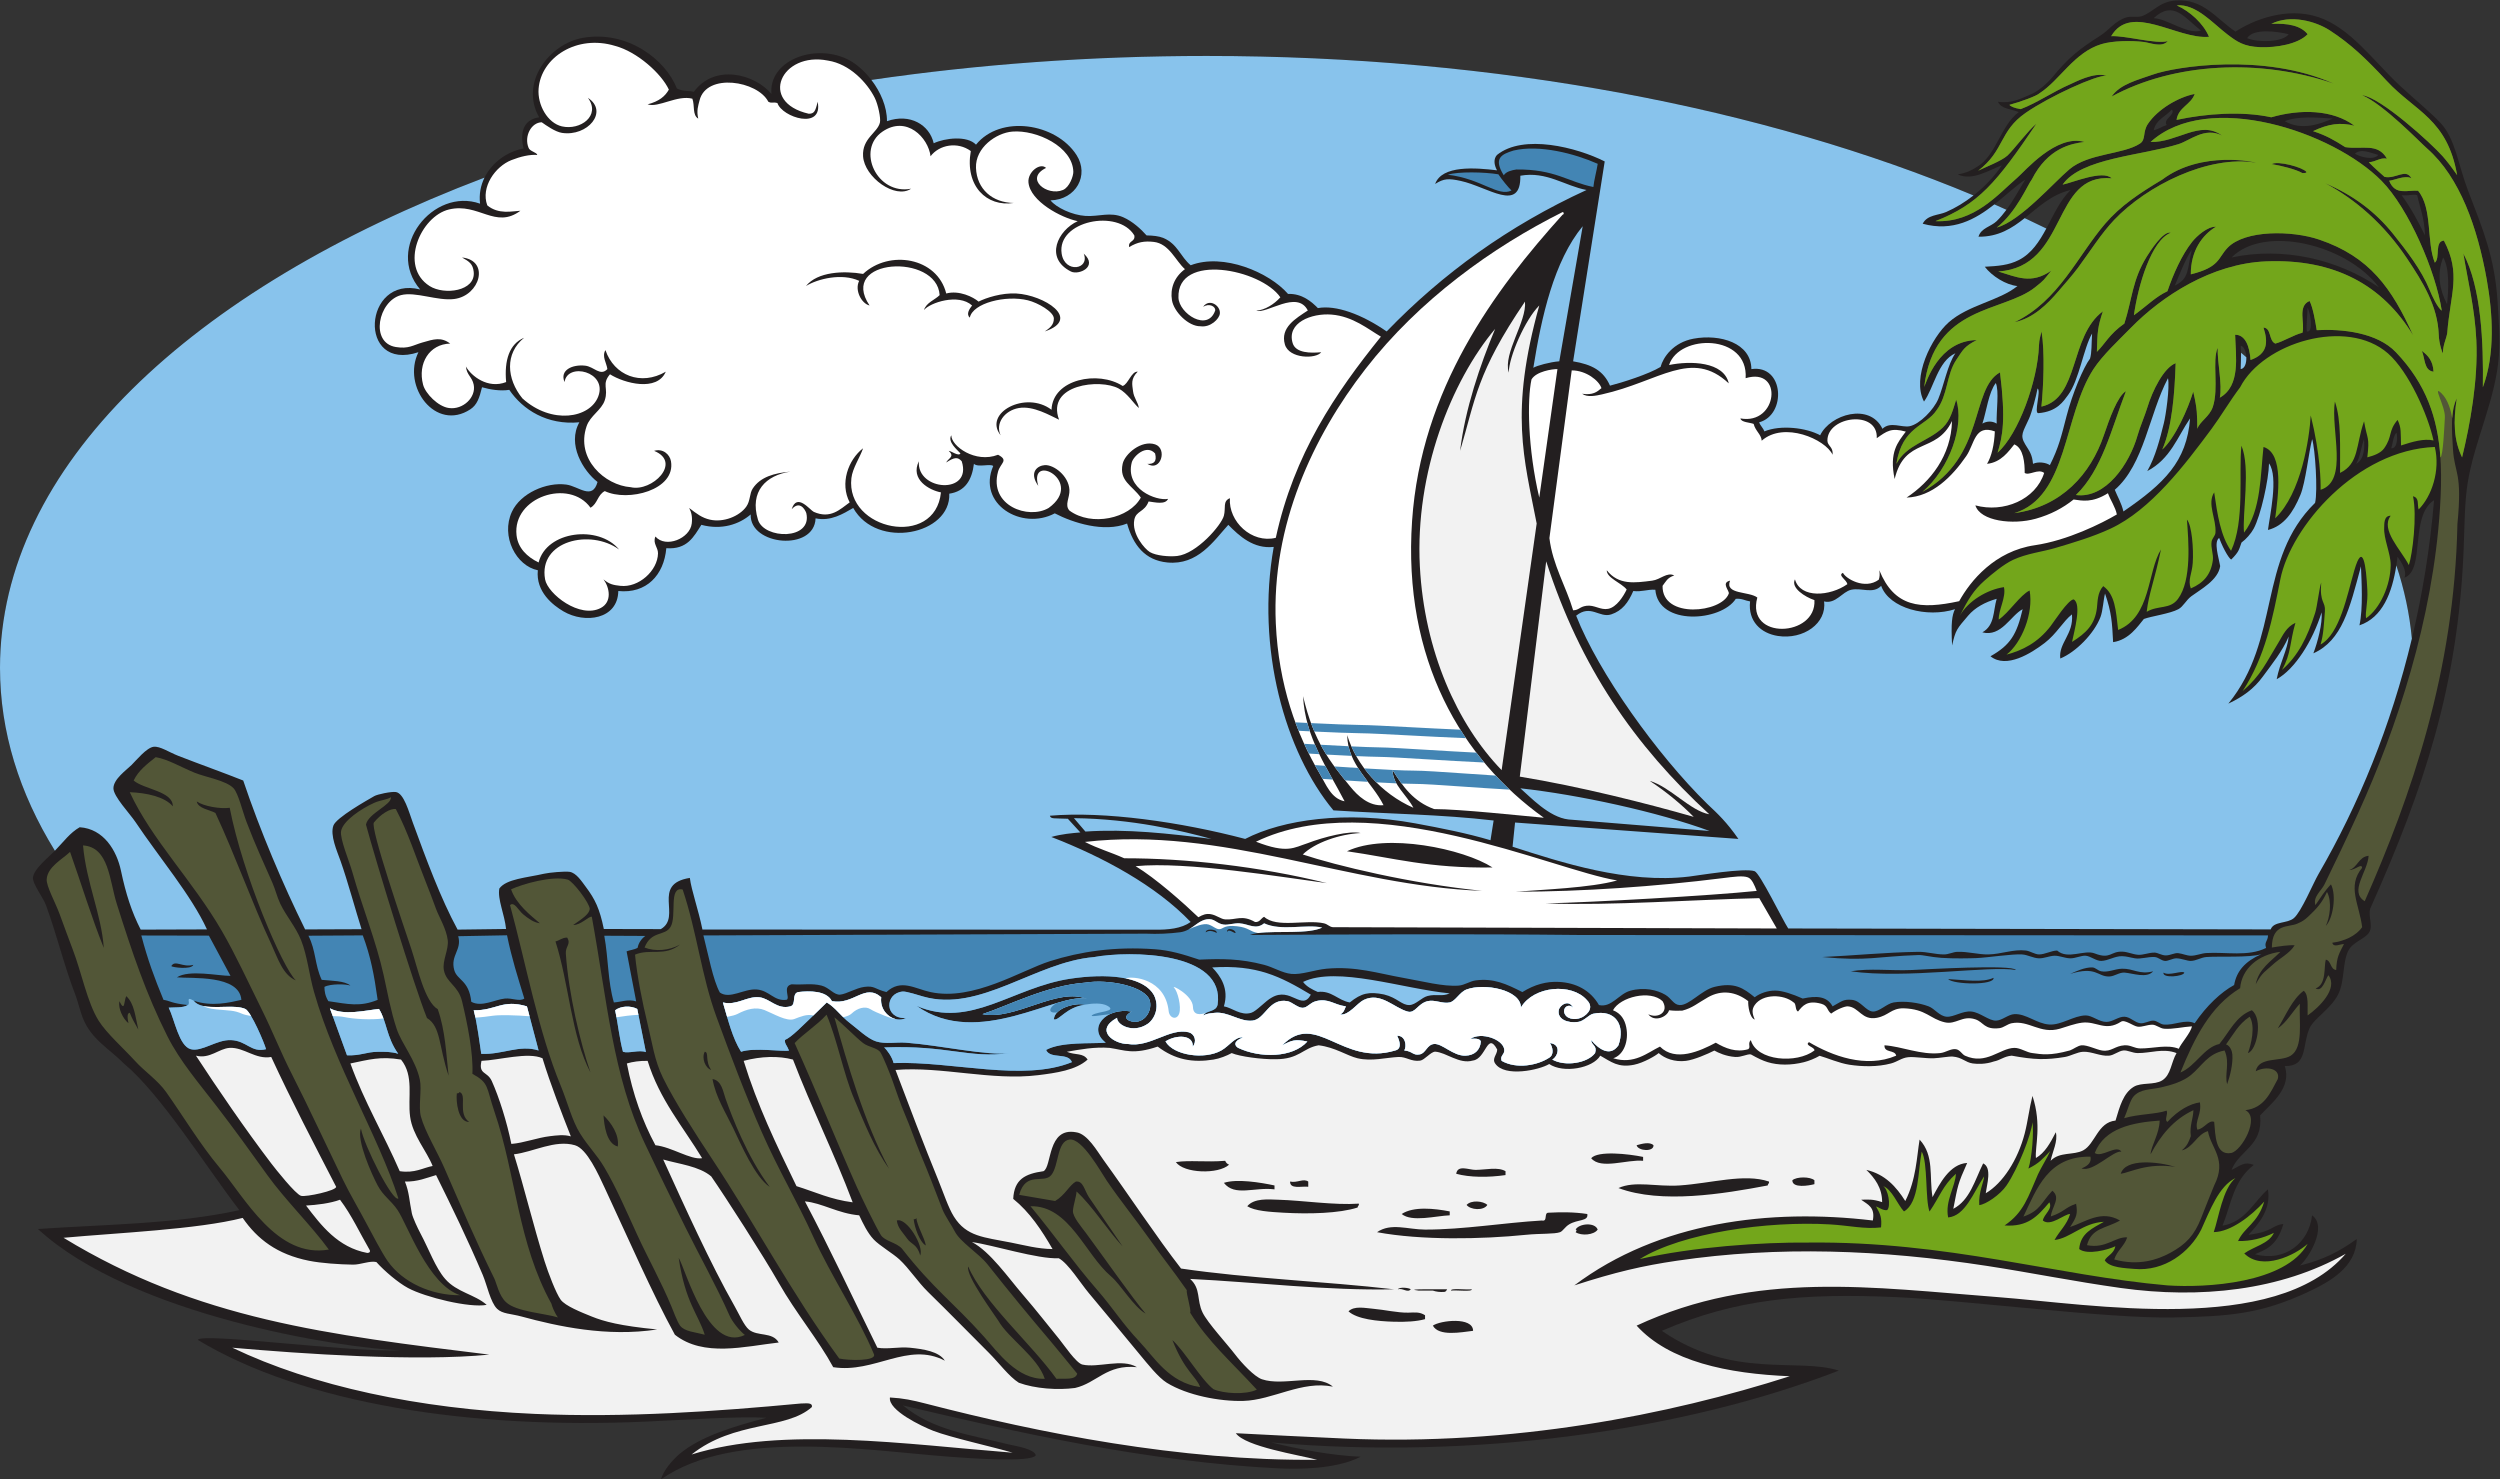
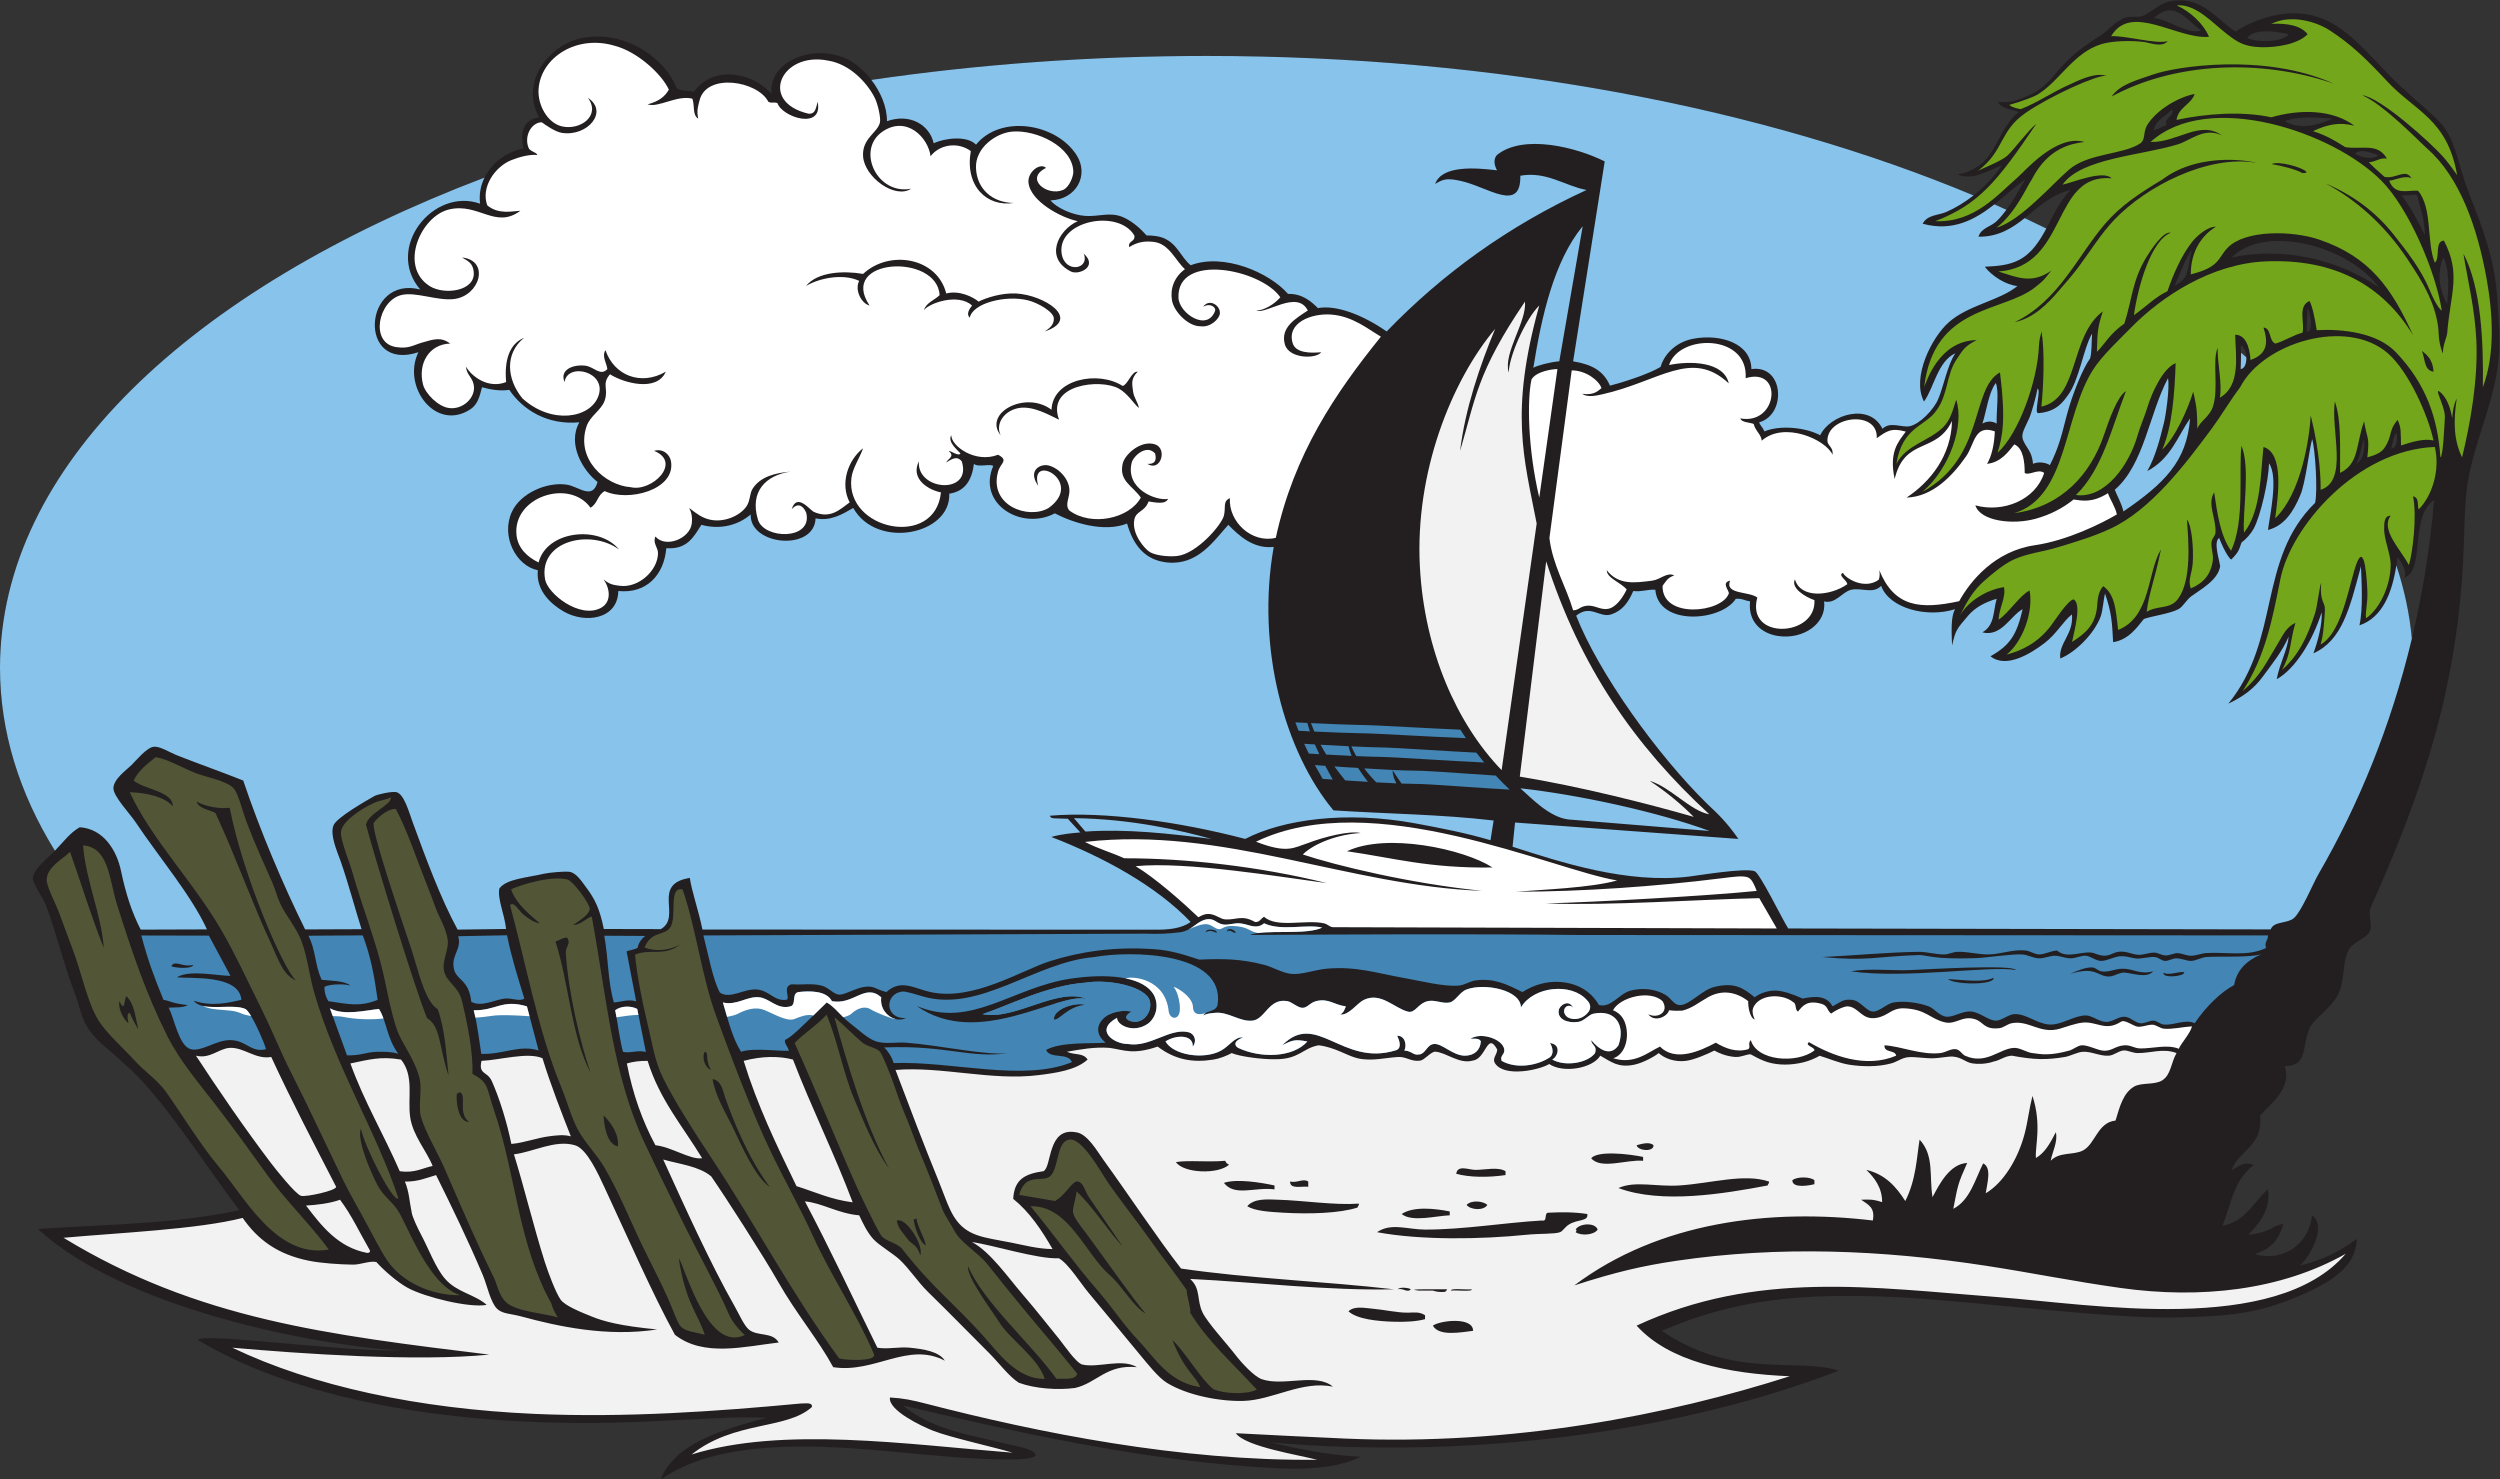
<svg xmlns="http://www.w3.org/2000/svg" viewBox="0 0 755.453 447.013" height="447.013" width="755.453" xml:space="preserve" id="svg2" version="1.1">
  <rect x="0" y="0" width="755.453" height="447.013" fill="#333333" stroke="none" />
  <defs id="defs6" />
  <g transform="matrix(1.333,0,0,-1.333,0,447.013)" id="g10">
    <g transform="scale(0.1)" id="g12">
      <path id="path14" style="fill:#231f20;fill-opacity:1;fill-rule:evenodd;stroke:none" d="m 5467.52,1905.69 c -5.22,56.3 -17.13,111.71 -35.22,166.05 1,6.49 1.88,13.03 2.64,19.61 8.01,-11.34 22.03,-30.99 15.8,-47.5 47.8,17.38 11.12,139.52 67.09,175.72 -9.14,-108.77 -26.33,-213.62 -50.31,-313.88 z m -375.25,637.92 c -3.99,3.42 -7.91,6.85 -11.96,10.26 -0.1,4.56 -0.35,9.61 -0.86,15.83 7.7,-1.31 12.33,-13.65 12.82,-26.09 z m -453.4,291.84 c -16.17,7.94 -32.52,15.78 -49.05,23.53 31.43,24.92 60.73,53.56 104.18,63.79 -23.79,-22.83 -38.39,-56.18 -55.13,-87.32 z m -90.41,42.48 c -9.08,4.08 -18.15,8.18 -27.33,12.2 25.47,20.05 48.11,41.77 69.91,56.17 -13.77,-23.07 -26.88,-47.1 -42.58,-68.37 z m -74.63,32.46 c -472.64,197.57 -1078.28,316.23 -1738.48,316.23 -263.73,0 -518.71,-18.99 -760.03,-54.33 -16.67,21.71 -36.98,38.92 -55.83,47.64 -76.78,35.5 -177.42,-5.44 -170.64,-79.44 -38.46,45.74 -129.06,68.9 -176.07,4.7 -10.69,3.69 -20.79,-0.56 -38.32,7.57 -25.51,65.95 -113,132.97 -214.19,114.67 -74.34,-13.43 -142.98,-100.74 -98.08,-179.89 -38.56,-5.61 -43.21,-38.75 -35.31,-70.62 -38.05,-7.34 -71.88,-32.28 -88.5,-66.08 C 431.625,2697.85 0,2294.2 0,1839.53 c 0,-144.44 43.609,-283.72 124.43,-414.67 -14.86,-15.26 -48.625,-41.6 -49.711,-61.47 -0.773,-14.05 22.938,-44.17 29.422,-61.79 24.859,-67.51 41.097,-137.42 67.675,-205.96 3.411,-8.8 11.129,-37.96 15.68,-49.49 19.492,-49.302 60.156,-69.861 93.18,-103.502 C 364.672,872.742 465.754,710.461 542.535,610.188 399.984,578.301 232.105,577.605 85.941,567.375 299.039,371.309 774.859,296.789 907.367,292.422 788.98,287.5 456,333.359 448.379,315.957 689.465,170.676 1067.01,113.301 1460.5,130.605 c 96.76,4.239 214.48,12.637 276.58,8.809 C 1661.82,119.336 1588.13,97.519 1539.95,57.043 1525.78,45.129 1502.34,18.477 1498.73,0 c 165.31,115.793 469.41,64.961 653.2,51.152 41.07,-3.086 187.13,-14.043 196.17,3.34 -3.54,14.219 -43.28,20.574 -63.2,24.949 -83.2,21.313 -168.27,30.547 -238.04,87.993 258.23,-60.879 550.98,-127.746 852.4,-142.766 39.41,-1.965 129.08,-2.695 185.35,26.484 -64.47,2.422 -141.45,17.285 -203.01,32.363 465.33,-40.488 937.54,27.644 1286.82,162.851 -93.46,30.149 -239.38,-20.613 -401.21,90.176 167.54,72.52 318.79,86.035 532.54,76.328 155.97,-7.078 478.47,-48.992 627.44,-46.008 124,2.473 196.66,7.043 305.25,57.95 49.98,23.441 108.67,56.371 110.18,119.906 -40.9,-29.27 -74.87,-46.594 -128.93,-60.196 19.67,16.415 63.46,88.543 27.58,113.883 -6.82,-62.351 -61.31,-106.668 -129.45,-88.258 20.68,9.571 49.59,16.161 64.41,68.602 -26.44,-2.676 -22.62,-17.586 -79.14,-24.473 23.12,24.641 51.68,57.227 44.14,102.981 -30.12,-25.207 -50.16,-73.43 -102.97,-82.383 20.65,50.945 23.91,100.84 70.9,137.891 -21.84,8.496 -30.2,-2.036 -50.31,-11.379 17.5,45.261 71.64,53.886 64.72,123.574 25.47,27.59 72.02,61.855 55.92,111.797 52.4,-1.074 38.79,46.504 55.9,85.332 10.02,22.79 47.23,43.09 64.73,76.5 15.51,29.66 9.53,72.82 23.53,100.04 10.28,19.96 37.93,26.26 47.07,41.18 9.2,15 -2.58,35.66 2.39,53.96 124.18,277.02 198.3,506.91 211.48,806.99 2.58,58.72 1.95,112.8 9.75,160.01 15.82,95.76 63.94,188.86 70.6,288.33 2.64,39.29 -0.47,77.7 -2.93,117.69 -6.38,103.6 -33.46,166.4 -67.67,255.98 -22.15,57.98 -27.99,115.53 -61.82,151.86 -23.16,24.87 -63.93,57.95 -94.12,86.46 -59.51,56.18 -110.8,129.2 -182.5,153.42 -72.93,24.64 -150.37,-7.62 -188.22,-32.79 -45.59,31.33 -73.54,74.78 -135.34,70.62 -37.63,-2.55 -51.71,-26.66 -76.5,-35.32 -10.86,-3.78 -24.32,0.33 -35.31,-2.93 -25.41,-7.55 -40.33,-29.49 -58.85,-41.2 -50.59,-31.97 -73.22,-51.13 -108.87,-94.15 -12.56,-15.2 -33.14,-32.4 -47.07,-38.25 -24.84,-10.44 -45.84,-22.41 -76.5,-17.65 6.78,-16.77 30.82,-16.26 47.09,-23.54 -41.12,-30.18 -50.65,-97.85 -94.57,-124.1 -13.73,-8.2 -20.74,-12.84 -43.73,-17.13 33.26,-15.9 72.89,10.97 100.04,20.6 -16.84,-25.08 -39.26,-48.67 -64.24,-68.28 z m 958.69,-537.82 c 2.6,-6.66 3.38,-36.65 -11.78,-35.31 3.91,11.79 4.22,27.17 11.78,35.31 z m -463.83,414.79 c -10.82,-46.63 -5.72,-65.23 -38.57,-81.36 7.2,16.34 24.53,62.24 38.57,81.36 z m 260.8,-185.29 c -2.26,11.08 2.09,44.31 1.47,53.79 6.72,-10.46 14,-57.59 -1.47,-53.79 z m 129.47,-244.21 c 2,-18.23 0.98,-45.5 -17.65,-55.9 8.89,15.63 11.31,37.74 17.65,55.9 z m 34.05,344.07 c -94.22,64.29 -217.78,92.51 -334.16,67.84 73.18,74.41 260.17,30.59 334.16,-67.84 z m -403.65,582.17 c -30.43,-9.81 -77.35,27.51 -107.21,28.07 44.84,42.24 70.76,0.38 107.21,-28.07 z m 198.94,-8.27 c -13.94,-18.45 -69.98,-19.39 -94.14,-8.82 13.71,22.61 68.03,15.39 94.14,8.82 z m -264.78,-170.64 c 8.69,-12.8 -21,-21.21 -11.78,-35.31 -10.7,-3.02 -18.2,-9.26 -29.44,-11.77 5.06,24.37 27.52,31.33 41.22,47.08 z m 364.82,-20.6 c -29.2,-12.14 -70.53,-28.13 -108.85,-5.88 28.69,12.04 73.28,8.32 108.85,5.88 z m 102.99,-82.39 c -10.88,-13.46 -43.34,-3.8 -52.97,2.95 14.71,12.35 35.1,1.78 52.97,-2.95 z m 105.92,-182.41 c -15.9,31.91 -30.51,60.43 -52.97,91.21 15.17,-2.02 27.03,3.05 35.31,0 6.07,-28.47 16.45,-50.63 17.66,-91.21 z m 50.02,-155.94 c -17.15,32.89 -23.36,69.02 -8.83,105.92 15.58,-24.43 11.72,-80.04 8.83,-105.92 v 0" />
-       <path id="path16" style="fill:#525637;fill-opacity:1;fill-rule:evenodd;stroke:none" d="m 5628.42,2475.55 c 1.48,102.46 -3.58,225.83 -44.14,303.04 9.7,-60.04 26.11,-125.12 29.41,-197.12 4.1,-89.31 -13.94,-189.23 -32.36,-264.8 -18.83,38.49 -20.1,81.01 -12.13,133.32 -14.34,-27.63 -11.19,-72.9 -8.46,-115.67 3.58,-56.03 21.55,-49.32 10.04,-168.87 -6.74,-334.37 -104.88,-616.43 -210.12,-855.02 -36.05,22.05 6.74,66.41 8.83,102.98 -23.06,-2.43 -24.67,-26.33 -44.12,-32.36 14.65,-0.08 28.61,16.58 29.22,4.97 -34.61,-41.91 -6.11,-82.71 0.2,-134.45 -14.15,-20.18 -41.25,-31.85 -67.68,-35.3 2.97,-11.7 17.73,-2.81 26.48,-2.93 -10.7,-21.05 -16.5,-28.79 -17.65,-58.86 -13.99,1.73 -10.67,20.73 -23.54,23.55 -4.67,-15.46 2.01,-56.46 -23.12,-65.26 15.54,-9.41 22.24,21.1 29,29.96 22.97,-30.04 -21.29,-73.14 -47.07,-91.21 -0.82,20.75 3.09,46.23 -8.83,55.89 -26.23,-19.2 -40.7,-56 -58.84,-85.32 20.85,14.45 32.94,37.67 50.01,55.91 -2.1,-39.82 8.7,-99.211 -20.6,-117.695 -23.09,-14.59 -72.72,-1.582 -79.41,-35.305 25.31,13.176 56.4,5.352 50,-17.664 -16.82,-31.223 -30.47,-65.625 -73.56,-70.617 34.32,-16.426 -8.71,-92.918 -32.36,-97.078 -35.65,-6.274 -35.47,40.933 -38.24,70.601 -13.01,5.11 -22.58,-15.894 -38.27,-17.644 -6.17,20.461 10.39,34.238 5.9,61.789 -22.05,-2.922 -48.98,-17.414 -73.55,-44.145 -7.91,3.879 2.05,17.656 -1.9,25.481 -23.79,-8.399 -63.88,-7.481 -96.27,-17.176 6.96,15.086 12.93,39.683 21.16,49.16 15.15,17.449 38.63,15.281 62.32,20.633 24.02,5.422 50.18,13.547 67.64,27.824 25.48,20.848 38.08,48.609 76.5,55.906 12.6,-27.961 -0.49,-54.121 5.88,-76.496 6.7,19.477 13.36,45.168 11.78,67.668 -0.51,6.953 -4.81,19.68 -14.32,22.559 15.78,21.379 27.85,45.869 53.52,62.839 13.63,-21.53 3.34,-63.335 -3.91,-82.456 20.43,6.062 34.63,77.636 8.83,97.086 -36.47,-13.54 -50.76,-49.25 -73.56,-76.481 -34.9,-7.687 -53.45,-49.863 -88.26,-64.726 31.35,77.507 67.56,150.167 135.35,191.237 3.5,43.71 40.65,76.22 91.21,82.38 -21.29,-21.88 -48.67,-37.63 -55.89,-73.56 14.16,27.16 24.14,30.83 38.24,44.14 15.41,14.56 38.51,25.51 50.02,44.21 -11.16,1.27 -36.64,-2.48 -51.68,-5.07 0.54,55.21 36.83,45.12 57.56,54.11 11.05,4.81 16.4,7.91 26.52,17.6 17.48,16.72 29.82,29.56 40.9,54.46 12.15,-22.43 5.94,-59.96 -2.7,-77.05 16.1,15.9 24.81,68.53 11.76,94.15 -13.57,-13.87 -24.12,-30.78 -35.29,-47.07 -6.02,18.76 13.4,32.36 20.58,47.07 25.82,52.85 51.25,106.28 76.51,161.83 86.7,190.72 169.25,437.73 185.35,691.43 8.77,137.94 -2.48,250.96 -100.02,353.06 -42.66,44.64 -121.04,53.14 -179.49,50.01 -3.52,22.34 -9.03,52.46 -16.19,66.13 -28.27,-11.72 -9.79,-51.43 -16.18,-72.01 -17.69,-3.89 -44.2,-20.28 -61.46,-24.59 -15.41,6.64 -8.56,35.21 -26.8,36.36 10.84,-33.48 9.44,-59.91 -29.41,-73.55 -1.99,30.63 -11.7,57.52 -34.9,57.22 1.34,-48.03 13.08,-115.76 -34.73,-142.65 6.09,28.78 -5.94,81.06 -4.83,113 -12.96,-29.32 2.93,-91.77 -10.87,-133.5 -7.52,-22.71 -28.99,-32.49 -35.32,-50.01 -0.52,31.4 0.43,42.96 -9.22,84.23 -11.91,-39.37 -41.32,-105.48 -70.21,-131.31 22.11,50.47 28.07,125.54 30.33,195.81 -27.05,-10.54 -52.63,-62.1 -64.51,-101.56 -4.98,-16.61 -16.46,-43.25 -21.72,-61.89 -18.4,-65.27 -72.48,-144.34 -139.88,-135.43 59.02,56.79 80.43,149.3 113.4,235.47 -19.12,-11.41 -37.39,-62.93 -50.02,-100.04 -29.89,-87.77 -95.55,-162.11 -203.01,-176.52 121.7,37.04 110.82,221 179.47,326.58 20.24,31.09 57.25,65.57 85.33,94.15 69.63,70.85 181.96,144.97 305.98,150.06 154.65,6.32 264.14,-53.6 333.26,-167.56 -48.34,106.61 -98.14,177.96 -212.87,216.91 -61.42,20.88 -168.18,22.45 -207.6,-18.51 -22.26,-23.15 -17.11,-43.95 -83.43,-60.27 -0.22,53.05 25.64,89.12 56.95,107.91 -18.71,0.91 -43.28,-20.84 -54,-34.35 -23.64,-29.77 -42.91,-73.6 -55.9,-111.8 -27.37,-13.11 -43.91,-31.03 -76.06,-54.56 9.51,67.99 39.67,170.2 83.56,187.08 -16.72,5.14 -46.66,-41.62 -54.48,-54.21 -33,-53.39 -32.67,-95.71 -50.72,-151.7 -34.08,-23.79 -44.59,-47.07 -62.28,-64.08 1.25,46.79 1.77,55.65 13.57,91.9 -76.11,-57.09 -52.64,-196.34 -139.3,-216.1 4.71,47.51 7.93,123.72 0.3,170.46 -2.19,-9.23 -5.35,-17.58 -5.88,-32.37 -2.89,-79.98 -46.45,-200.56 -93.83,-242.63 11.45,37.47 18.95,74.31 5.51,182.16 -67.25,-36.73 -32.68,-192.12 -175.92,-270.9 62.38,53.07 95.64,151.46 76.58,209.1 -7.15,-22.4 -12.71,-46.21 -29.94,-62.89 -32.87,-31.84 -82.6,-38.93 -105.62,-82.58 13.55,85.34 66.89,84.54 91.19,121.69 25.93,34.54 21.95,80.8 45.07,114.67 14.36,21.04 16.51,29.2 45.84,44.18 -86.42,-1.4 -114.27,-96.19 -119.06,-106.29 22.11,186.29 179.03,168.33 251.35,225.89 22.19,17.67 18.5,15.28 36.62,37.7 -45.57,-31.65 -78.44,-14.21 -120,-1.83 159.63,10.83 119.22,223.62 256.97,211.28 -19.82,19.78 -89.18,-10.09 -111.19,-14.39 41.78,60.53 178.99,65.64 262.64,91.81 26.82,8.39 59.24,39.29 98.65,19.67 -49.63,36.09 -101.72,-16.62 -161.83,-14.71 130.56,118.42 413.82,23.19 523.73,-88.27 61.21,-62.12 122.81,-204.69 136.4,-294.26 -9.86,7.33 -21.91,33.22 -27.56,47.11 -18.32,45.14 -52.48,89.11 -82.38,126.52 -40.86,51.15 -91.33,88.44 -153.94,115.14 67.65,-36.12 132.81,-92.13 184.92,-170.08 35.6,-53.24 69.59,-107.7 72.07,-172.83 0.41,-20.53 9.31,-45.02 9.35,-41.92 0.14,18.62 8.23,33.39 9.89,45.44 6.95,89.32 32.16,133.77 -7.54,209.54 -21.94,-1.6 -7.66,-39.42 -20.59,-50.02 -19.26,46.53 -4.71,123.26 -38.03,163.02 -23.61,2.16 -51.99,-11.71 -65.47,22.84 8.95,-0.19 36.06,13.48 50.53,5.39 -13.2,23.49 -35.31,-2.26 -60.99,3.21 -10.51,9.81 -20.8,17.8 -35.71,33.08 17.99,1.64 24.75,11 41.1,8.34 -21,36.53 -55.94,20.12 -94.46,25.98 -26.6,16.91 -42.57,26.14 -73.1,36.3 35.31,16.57 61.23,20.38 93.87,12.26 -49.16,36.82 -122.76,38.15 -188.46,19.12 -65.94,14.29 -146.66,8.67 -214.79,-5.9 4.32,29.04 32.56,34.15 41.19,58.85 -36.89,-7.13 -83.77,-34.63 -105.91,-67.67 -12.74,-18.98 -4.16,-35.66 -18.11,-44.81 -38.4,-25.24 -116.21,-21.46 -160,-58.36 -35.45,-29.85 -111.5,-117.55 -164.8,-132.13 45.05,35.21 71.17,99.06 79.37,108.79 36.47,71.77 89.67,81.66 119.36,85.32 -63.3,18.37 -135.06,-66.42 -151.86,-80.83 -43.67,-37.44 -97.24,-102.7 -185.84,-98.71 97.77,38.57 138.09,86.61 228.85,220.73 -16.97,-13.03 -52.33,-60.06 -65.51,-72.04 -13.73,-12.5 -50.68,-26.35 -66.44,-34.36 59.9,45.81 47.28,89.29 107.59,131.1 53.83,37.32 161.14,86.31 183.25,84.16 -28.46,8.95 -70.98,-14.51 -82.29,-19.34 -37.71,-16.15 -75.19,-42.39 -112.25,-56.33 -15.52,2.64 -23.28,6.56 -25.37,9.76 24.87,6.67 61.84,20.06 68.5,26.47 46.35,30.17 77.91,92.16 139.88,111.12 25.12,7.69 67.58,8.63 96.84,4.82 13.2,-1.72 40.9,-13.26 53.55,1.99 -25.93,-7.43 -95.78,12.97 -128.2,11.23 44.94,76.45 149.53,-7.63 221.76,-1.45 -12.64,30.52 -43.42,57.76 -73.11,71.25 43.48,4.04 81.97,-40.73 114.3,-65.37 22.34,-17.03 37.58,-28.02 75.12,-29.38 36.72,-1.34 85.84,7.05 107.3,29.38 -15.55,19.77 -45.35,25.27 -82.38,23.55 44.18,21.91 100.94,5.63 132.4,-14.72 46.99,-30.39 82.79,-64.45 129.45,-114.75 64.73,-69.75 137.09,-85.95 159.44,-213.49 -14.44,20.72 -24.57,33.41 -32.91,42.85 -26.37,29.79 -140.78,133.7 -182.42,138.28 48.1,-20.04 131.3,-106.81 147.1,-120.63 74.54,-65.19 114.44,-180.03 135.34,-297.17 13.98,-78.33 19.23,-168.93 -8.81,-244.2 z M 4792.81,498.379 c 6.35,20.129 22.87,30.09 29.44,50.012 -26.92,2.07 -48.03,-26.274 -91.21,-17.649 10.35,39.656 43.04,37.637 74.8,55.899 -42.79,24.875 -78.16,-3.536 -113.07,-14.707 14.89,22.761 17.44,29.629 13.6,52.722 -26.17,-9.148 -26.82,-18.523 -57.33,-28.758 2.15,21.653 23.66,42.207 3.4,58.184 -25.33,-26.641 -26.95,-45.273 -65.58,-58.613 30.46,63.691 56.28,137.469 152.01,135.898 2.54,-11.711 -3.79,-20.371 -20.24,-26.57 25.67,-10.012 73.05,42.058 90.49,37.851 -11.5,17.079 -44.69,-14.55 -60.45,-3.007 21.66,56.504 85.74,69.136 147.13,73.55 -0.59,-30.117 -19.34,-56.773 -20.6,-76.503 22.63,42.648 52.1,79.054 97.09,100.031 -0.63,-20.918 -8.95,-34.192 -5.88,-58.836 -5.32,-14.653 -8.01,-21.574 -20.59,-32.363 25.51,5.859 34.69,37 59.38,43.71 7.07,-39.55 44.18,-63.917 14.18,-123.144 -8.93,-21.406 -19.17,-47.59 -29.42,-73.566 -15.66,-39.649 -34.43,-59.922 -70.62,-79.434 -27.86,-15.02 -70.86,-30.176 -126.53,-14.707 z m 14.73,194.18 c 20.76,2.754 60.59,25.781 124.1,15.566 -39.37,12.031 -113.4,20.188 -124.1,-15.566 z m 682.58,1865.371 c 7.59,-16.92 4.55,-44.49 26.48,-47.07 -1.01,23.49 -12.07,36.94 -26.48,47.07 z m -609.05,626.7 c -34.51,-12.27 -75.31,-21.94 -94.14,-50.02 140.67,76.57 334.95,87.06 503.13,29.42 -157.91,70.63 -359.42,38.23 -408.99,20.6 z m 268.89,-203.23 c 20.2,-3.36 54.69,-11.65 69.47,-20.38 2.31,0.64 9.59,-0.74 9.11,2.68 -8.34,10.67 -65.53,25.85 -78.58,17.7 z m -248.28,-35.1 c -51.41,-30.88 -94.2,-58.96 -129.45,-100.03 -62.58,-72.91 -105.18,-175.28 -205.14,-223.15 42.5,8.83 75.29,42.01 99.22,70.16 15.55,18.28 31.17,35.52 44.14,52.95 26.52,35.71 52.64,77.63 82.36,108.87 73.4,77.13 212.95,147.42 320.73,129.45 2.28,0.66 -122.52,29.16 -211.86,-38.25 v 0" />
-       <path id="path18" style="fill:#73a61b;fill-opacity:1;fill-rule:evenodd;stroke:none" d="m 5231.29,533.77 c -50.2,-89.864 -230.41,-100.157 -317.83,-94.239 -252.58,22.063 -497.58,100.657 -815,97.09 -103.32,0.969 -261.86,-9.758 -381.16,-37.383 95.59,59.61 290,86.77 431.18,78.582 43.3,-2.515 78.41,-11.25 115.7,-6.824 1.97,21.57 -0.94,29.402 -11.35,47.539 6.15,-1.687 15.84,-9.773 25.1,-8.347 9.55,8.398 2.09,49.253 -9.39,54.507 20.13,-6.465 33.63,-42.996 47.63,-57.461 34.96,20.09 31.58,93.371 40.2,135.688 14.22,-24.238 7.65,-109.641 17.73,-135.942 23.19,33.696 29.83,58.633 59.77,85.579 -0.9,-28.692 -25.16,-61.758 -17.58,-98.973 38.55,3.641 56.66,55.125 81.48,93.074 0.36,-10.879 -13.16,-35.867 -10.93,-65.066 14.51,1.187 47.52,23.562 61.77,44.492 26.25,38.531 55.96,114.781 58.93,143.582 3.07,-22.332 -1.06,-80.684 -9.28,-105.266 25.84,13.254 29.94,20.024 49.53,39.809 -5.58,-13.148 -22.03,-39.738 -27.77,-52.727 -22.5,-50.957 -31.97,-86.472 -75.88,-116.046 52.72,-3.649 74.59,20.507 101.56,52.394 8.3,-15.254 -12.38,-26.777 -14.7,-41.191 17.55,-14.805 49.35,15.332 61.77,14.714 -7.09,-24.304 -24.25,-38.496 -35.29,-58.843 35.61,3.765 64.73,39.09 111.8,41.179 -24.83,-14.394 -53.11,-25.339 -55.9,-61.777 18.53,-14.266 66.23,-1.406 81.99,6.379 -3.22,-17.168 -18.79,-21.379 -24.04,-31.895 10.58,-17.179 47.93,-17.675 66.29,-19.425 69.45,-6.621 126.87,38.586 152.34,89.074 20.12,44.031 39.9,98.387 77.54,116.766 -29.18,-24.875 -37.71,-89.59 -49.1,-122.461 38.81,0.421 85.94,37.453 114.43,69.211 -14.92,-50.032 -44.65,-57.297 -59.29,-89.434 28.35,-0.649 56.13,6.211 81.25,18.562 -11.31,-24.953 -46.33,-31.191 -67.19,-46.628 40.47,-40.774 115.49,-3.86 143.69,21.707 v 0" />
      <path id="path20" style="fill:#ffffff;fill-opacity:1;fill-rule:evenodd;stroke:none" d="m 4027.83,1248.64 -1006.23,2.93 c -8.14,0.66 -11.44,6.8 -20.6,8.84 -40.51,9.02 -106.96,-11.39 -135.34,14.71 -7.42,-3.38 -9.66,-12.9 -20.6,-11.77 -29.92,17.04 -42.37,4.15 -67.67,5.89 -9.84,0.67 -19.5,9.48 -32.36,11.77 -10.71,1.89 -18.46,-1.13 -28.42,-6.91 -34.28,32.79 -96.5,88.13 -142.23,115.76 113.9,11.57 337.53,-25.69 433.67,-38.44 -153.19,37.96 -319.79,56.5 -459.44,56.36 -32.85,14.65 -57.81,21.05 -89.18,37.06 312.11,36.08 598.27,-100.11 900.53,-110.88 -162.79,16.41 -332.42,57.63 -406.66,82.43 27.19,26.74 83.4,46.22 131.08,48.59 -24.26,6.02 -83.5,-8.77 -120.49,-23.14 -30.2,-9.53 -44.98,-24.45 -116.65,3.5 263.37,127.62 672.97,-64.29 818.72,-87.84 -60.32,-16.82 -169.36,-20.71 -229.46,-25.55 149.83,0.06 317.52,11.84 467.43,30.65 27.05,3.38 46.99,6.24 58.51,1.87 9.18,-3.47 14.88,-17.8 19.86,-30.65 -102.63,-10.71 -370.44,-25.73 -478.28,-28.39 148.42,-5.46 342.03,8.93 484.05,11.95 l 39.76,-68.74 z m -974.33,175.08 c 105.97,-15.21 185.04,-38.9 330,-36.79 -65.49,42.16 -240.47,79.41 -330,36.79 v 0" />
-       <path id="path22" style="fill:#4385b4;fill-opacity:1;fill-rule:evenodd;stroke:none" d="m 3612.05,2929.51 c -57.69,11.59 -86.68,40.66 -174.59,39.71 -9.92,-1.51 -23.61,-4.68 -28.53,-13.21 -23.75,38.21 -6.1,47.51 21.99,56.16 58.87,14.06 139.14,-7.02 190.99,-30.06 -1.93,-13.75 -8.59,-38.17 -9.86,-52.6 z m -185.62,-7.83 c -29.85,-15.38 -67.48,26.53 -144.4,35.68 23.4,7.56 83.07,6.15 114.69,0.93 7.05,-10.93 23.59,-31.08 29.71,-36.61 v 0" />
-       <path id="path24" style="fill:#ffffff;fill-opacity:1;fill-rule:evenodd;stroke:none" d="m 3542.36,2872.75 c 3.71,-0.73 2.99,-5.86 0,-5.88 -154.31,-170.94 -320.9,-395.22 -341.29,-694.37 -21.48,-314.95 112.74,-539.98 298.7,-672.85 -52.84,4.78 -190.24,19.61 -248.68,19.67 -46.77,16.99 -70.62,50.61 -94.14,88.27 -0.27,-32.82 32.82,-57.23 47.07,-85.32 -73.1,31.83 -129.68,97.22 -150.06,164.76 0.98,-67.67 56.24,-106.57 82.39,-158.87 -33.26,-3.14 -59.05,21.98 -74.67,41.15 -46.97,57.67 -83.07,101.54 -107.75,205.99 4.62,-94.47 57.18,-166.39 94.14,-238.33 -30.96,6.09 -42.7,39.53 -55.9,61.8 -53.26,89.92 -93.71,202.41 -100.02,341.29 -10.16,223.48 85.23,424.83 203.01,576.68 122.01,157.31 288.22,276.58 447.2,356.01 v 0" />
      <path id="path26" style="fill:#ffffff;fill-opacity:1;fill-rule:evenodd;stroke:none" d="m 3130.45,2590.3 c -103.34,-128.1 -197.01,-265.89 -238.3,-456.05 -54.65,-13.41 -107.64,36.89 -104.05,89.83 -16.78,-6.73 -8.86,-21.7 -13.66,-39.81 -5.65,-21.41 -61.53,-86.16 -105.91,-91.21 -18.08,-2.05 -47.69,0.56 -61.79,8.83 -11.38,6.67 -41.81,41.12 -35.3,73.55 4.12,20.54 23.06,16.54 32.36,41.2 14.87,-1.84 37.84,-7.89 44.13,5.88 -26.84,-5.12 -97.55,22.29 -82.38,82.38 3.58,14.17 33.19,42.54 52.97,20.59 4.66,-18.4 -2.94,-24.52 -17.66,-23.53 30.62,-19.36 46.08,34.66 17.66,44.13 -31.23,10.4 -68.75,-21.87 -73.56,-44.13 -8.46,-39.11 21.45,-48.64 41.19,-76.51 -25.67,-47.68 -111.89,-66.3 -161.83,-29.41 -11.57,12.91 0.99,29.12 0,47.07 -1.73,31.77 -35.53,57.26 -55.89,55.91 -16.17,-1.07 -36.8,-15.74 -14.72,-47.08 -23.1,77.4 106.42,10.05 23.54,-50.01 -45.84,-27.16 -136,5.26 -114.74,82.38 5.46,19.82 24.93,25.12 0,38.24 -51.61,-20.14 -106.4,19.96 -105.93,44.13 -9.4,-14.41 13.62,-33.2 20.63,-40.98 -3.48,-7.91 -21.25,5.69 -26.51,5.68 14.5,-13.39 -0.91,-16.38 -5.89,-26.48 18.91,12.4 26.28,12.99 35.31,2.94 24.8,-76.38 -102.5,-68 -97.09,0 -20.46,-41.71 24.33,-65.81 50.02,-70.61 -12.9,-127.79 -216.64,-86.21 -203.01,32.36 2.62,22.9 19.64,47 26.48,67.67 -34.15,-26.62 -52.87,-79.92 -30.35,-122.67 -21.88,-15.73 -43.34,-38.34 -81.46,-21.5 -8.21,3.63 -38.26,44.44 -50.02,5.89 18.14,20.67 30.35,-0.6 33.12,-8.61 14.38,-62.04 -96.13,-59.82 -109.62,-14.93 -19.24,64.08 18.02,100.54 73.56,108.87 -36.61,-3.24 -68,-11.98 -85.32,-38.26 -7.66,-11.6 -5.12,-27.71 -14.72,-41.19 -15.55,-21.82 -51.65,-36.4 -82.38,-29.42 -18.24,4.15 -30.1,13.44 -47.07,26.49 5.38,-10.2 7.58,-20.73 5.88,-35.31 -3.95,-33.99 -59.2,-56.56 -82.38,-29.43 -6.55,-15.96 6.14,-24.31 5.88,-38.25 -0.74,-39.18 -43.79,-78.29 -85.32,-73.55 -14.92,1.7 -24.91,3.09 -38.25,14.71 13.9,-18.56 19.75,-50.97 -5.89,-64.73 -47.42,-25.44 -120.6,31.66 -126.52,64.73 -15.63,87.44 102.86,115.14 167.72,67.67 -46.27,56.16 -164.39,42.38 -182.42,-29.42 -26.08,12.66 -46.8,32.55 -50.02,61.79 -9.53,86.52 119.47,129.39 167.71,62.35 16.25,9.24 15.59,28.95 32.36,37.68 52.38,-25.13 161.25,2.35 150.05,67.67 -2.64,15.42 -18.46,29.7 -38.25,23.54 64.24,-26.08 -4.95,-93.8 -52.95,-82.38 -58.57,4.21 -125.33,64.14 -100.04,138.28 8.17,23.96 33.83,36.34 41.19,58.85 8.89,27.19 -7.65,36.08 11.77,58.84 32.32,-20.41 106.76,-40.31 126.51,5.89 -56.32,-32.95 -117.32,-8.61 -136.81,48.91 -8.6,-14.57 2.65,-29.03 4.41,-43.03 -16.35,-17.08 -29.95,5.51 -50.47,7.77 -28.73,3.16 -58.2,-9.94 -46.62,-37.19 6.18,45.51 97.54,23.95 76.5,-32.37 -18.62,-49.81 -105.97,-64.68 -172.18,-4.46 -35.8,44.15 -39.98,101.67 4.01,137.26 -33.42,-13.8 -45.24,-51.13 -40.73,-100.43 -41.48,-16.23 -79.19,13.72 -91.21,35.31 1.92,-19.76 14.09,-23.47 17.66,-41.2 5.83,-29.05 -24.58,-57.28 -55.91,-52.95 -24.557,3.02 -53.491,32.57 -58.838,52.95 -12.664,48.29 14.175,92.01 61.398,93.15 -20.49,15.53 -36.969,10.03 -63.316,2.36 -21.227,-6.19 -31.27,-14.87 -59.871,-10.18 -59.348,9.71 -39.774,104.27 11.769,117.68 32.641,8.51 82.77,-13.67 120.628,-8.82 58.73,7.52 81.25,87.39 17.65,94.15 16.96,-9.45 24.56,-14.95 26.49,-32.36 4.86,-44.11 -66.66,-53.68 -100.041,-32.37 -69.954,44.66 -20.161,158.36 44.131,173.59 67.14,15.91 104.92,-45.49 161.83,-2.94 -18.32,-0.9 -49.67,-9.06 -75.15,12.23 -15.28,41.59 18.49,88.29 54.55,102.51 20.58,8.13 41.57,13.1 58.84,11.77 -0.88,5.9 -17.37,8.16 -19.88,16.43 -10.41,25.84 6.12,57.2 29.91,57.64 10.07,-7.11 30.67,-21.72 45.88,-24.05 58.03,-8.88 106.53,48.13 58.84,79.44 29.97,-40.61 -17.49,-74.21 -58.84,-64.73 -32.47,7.46 -55.81,48.47 -52.96,85.33 5.47,70.99 86.61,123.81 173.59,97.1 49.94,-13.29 104.74,-62.63 121.72,-99.05 -8.48,-15.05 -21.97,-26.6 -48.16,-33.36 23.85,-8.63 67.17,21.84 101.45,12.76 5.78,-15.8 -0.34,-37.17 13.29,-45.12 -4.18,18.51 -0.17,28.58 2.94,41.19 15.65,63.34 131.77,44.39 155.94,-2.94 8.48,-4.48 9.2,0.09 20.59,-2.94 10.84,-32.83 104.39,-62.05 91.22,2.94 -5.1,-22.69 -8.43,-27.18 -20.12,-27.23 -115.25,26.42 -62.49,141.78 43.59,120.48 49.15,-7.66 88.68,-49.89 105.98,-84.43 7.45,-14.86 14.04,-46.1 11.77,-55.9 -5.43,-23.49 -40.75,-35.73 -38.24,-76.49 2.91,-47.47 72.87,-98.14 108.86,-73.56 -77.52,-15.09 -125.19,88.24 -64.74,129.46 54.66,37.26 103.67,-13.63 108.87,-55.9 19.74,26.26 61.41,33.66 91.21,11.77 -13.87,-79.66 36.42,-127.08 97.09,-117.7 -48.11,0.8 -83.44,31.38 -85.32,79.45 -1.8,45.94 45.77,79.38 82.39,82.38 54.81,4.49 137.12,-34.25 138.27,-91.21 0.21,-9.19 -8.54,-34.93 -23.54,-41.19 -35.96,-15.02 -88.15,25.7 -38.24,50.02 -13.42,12.85 -42.13,-9.23 -39.94,-32.86 3.98,-43 74.68,-80.32 111.64,-87.84 -44.67,-20.39 -76.23,-83.48 -15.27,-114.19 17.39,-8.69 62.33,10.67 28.89,40.69 14.79,-35.95 -43.08,-45.71 -50.01,0 -11.25,74.09 127.98,102.41 164.76,41.2 2.66,-15.4 -14.43,-11.08 -11.77,-26.48 19.21,11.59 34.7,14.19 55.9,11.77 35.13,-4.02 49.42,-43.13 70.61,-61.78 -24.55,-17.98 -33.87,-44.42 -29.41,-70.62 4.4,-25.94 37.23,-59.4 64.73,-58.85 22.49,-3.17 42.7,16.64 43.86,28.94 1.68,17.77 -23.76,35.28 -37.98,15.2 14.34,8.93 28.23,0.58 27.48,-8.11 -17.04,-49.98 -82.06,-7.01 -83.38,28.7 -3.82,102.72 187.04,65.07 230.98,0.92 -13.83,-15.59 -35,-28.85 -54.46,-30.34 23.56,-8.1 92.57,47.97 116.73,0.45 -27.44,-18.08 -62.99,-38.58 -52,-76.95 9.44,-32.89 70.92,-33.31 82.39,-17.65 -23.77,-2.22 -57.8,-2.22 -64.73,20.6 -14.04,46.15 42.52,68.48 88.26,64.72 48.3,-3.96 82.81,-33.1 111.8,-50.01 z m 400.16,-73.56 -41.2,-291.29 c -26.23,111.62 -27.55,221.73 -17.65,267.75 10.64,18.39 47.63,23.77 58.85,23.54 z m 729.66,-456.04 c 1.39,-9.24 0.96,-14.65 -1.19,-21.34 -32.2,-23.74 -75.62,3.02 -81.19,15.45 -12.87,-5.46 8.83,-15.84 9.82,-25.73 -38.63,-27.13 -106.13,-33.28 -118.69,11.02 -10.02,-19.21 23.01,-40.06 44.14,-47.08 5.08,-83.62 -156.03,-91.86 -129.45,5.89 -18.89,14.47 -74.51,6.56 -61.8,38.24 -21.34,-4.75 -0.7,-23.21 -2.93,-29.42 -15.64,-43.55 -151.71,-58.12 -150.05,17.66 7.32,9.35 10.45,18.43 26.48,23.54 -16.5,8.38 -31.13,-9.37 -50.02,-11.78 -39.43,-5.01 -76,-10.64 -102.99,23.55 -0.02,-17.73 32.99,-28.28 45.16,-43.61 -7.4,-15.55 -22.95,-40.08 -41.74,-43.77 -17.71,-3.46 -31.44,9.47 -49.49,6.88 -15.94,-2.29 -16.43,-9.77 -30.14,-10.3 -15.94,53.96 -46.48,102.68 -53.77,163.76 l 50.55,380.14 c 32.48,0.1 61.97,-23.11 67.44,-40.22 -10,-8.63 -19.67,-16.36 -43.91,-12.74 11.94,-8.85 31.76,-4.38 45.06,-1.43 130.65,29.1 202.8,104.14 287.42,24.97 -11.05,49.74 -87.48,51.5 -135.31,41.62 22.97,71.18 180.18,70.62 173.56,-29.86 86.42,26.18 72.89,-106.8 -11.78,-91.21 1.23,-8.95 22.09,-9.2 29.94,-12.47 4.04,-16.19 17.32,-23.77 18.28,-38.05 50.28,44.57 144.51,3.33 160.69,-31.86 1.89,18.13 -11.82,19.85 -11.78,32.37 0.19,55.69 115.17,69.76 111.89,5.17 23.05,16.28 32.82,24.09 65.9,14.93 -17.87,-24.04 -38.3,-45.97 -25.35,-107.52 23.05,95.91 93.89,56.27 130.02,131.55 -1.88,-78.54 -48.73,-137.6 -102.97,-173.6 58.26,1.87 103.54,47.98 135.33,94.16 18.81,27.32 18.65,72.54 64.73,55.9 -1.21,-30.28 -7.42,-56.68 -17.66,-73.55 32.03,3.29 49.05,28.52 61.8,44.13 21.25,-8.67 23.67,-43.4 23.53,-64.73 10.1,-6.99 30.51,10.52 44.15,0 -19.18,-60.91 -92.04,-91.01 -155.94,-73.56 11.19,-35.97 85.1,-44.75 136.85,-30.27 33.58,9.39 61.55,24.13 85.82,43.6 19.34,-2.71 41.96,-8.19 77.87,14.22 5.02,-14.61 17.06,-31.61 20.16,-48.14 -34.33,-20.25 -111.85,-58.93 -185.96,-69.76 -90.93,-13.27 -146.11,-80.91 -171.44,-126.84 -88.58,-19.26 -146.93,-13.59 -181.04,70.09 z M 2568.5,2466.72 c -1.85,15.23 -5.83,27.81 10.6,44.15 -14.26,1.38 -21.79,-28.97 -34.14,-32.39 -54.82,35.51 -158.59,16.15 -161.26,-53.97 -58.09,44.39 -155.62,-7.02 -115.31,-57.83 -12.66,26.61 8.51,56.16 41.19,61.8 33.02,5.69 70.84,-17.12 91.21,-26.49 -29.79,80.1 93.45,93.7 135.34,70.62 20.33,-11.2 33.2,-33.45 45.59,-44.16 -1.7,13.19 -11.3,22.39 -13.22,38.27 z m -264.57,221.39 c -33.16,1.75 -68.34,-9.64 -85.56,-18.38 -12.08,10.36 -44.01,26.3 -73.33,18.4 -20.47,82.11 -129.31,99.78 -188.46,44.35 -43.55,7.52 -103.26,5.29 -129.53,-27.44 26.74,16.46 81.38,29.83 120.64,11.77 -10.87,-21.06 5.26,-51.67 23.54,-55.9 -72.36,107.57 152.95,119.52 158.87,23.53 -10.67,-10.9 -30.19,-16.65 -35.55,-33.86 13.34,16.59 77.93,38.5 109.11,10.33 -5.69,-7.27 -14.26,-19.58 -5.16,-27.48 6.54,32.91 81.26,51.68 131.68,39.25 22.65,-5.59 58.59,-25.97 58.84,-41.19 0.24,-15.03 -10.16,-22.22 -20.59,-29.42 84.6,28.54 -2.43,82.68 -64.5,86.04 v 0" />
      <path id="path28" style="fill:#4385b4;fill-opacity:1;fill-rule:evenodd;stroke:none" d="m 1464.2,968.379 c -15.18,5.84 -38.83,-3.672 -52,0.754 -7.85,29.402 -11.35,63.177 -17.65,94.137 12.74,9.6 34.26,11.17 50.02,2.95 l 19.63,-97.841 z m 2204.69,15.461 c -18.52,-26.914 -44.14,-9.375 -61.8,11.765 0.68,-12.656 14.36,-11.757 8.85,-29.421 -16.55,-22.454 -67.29,-31.418 -97.11,-14.707 12.91,6.836 21.27,34.16 -5.16,37.441 6.06,-9.172 10.55,-26.652 -2.69,-33.82 -25.57,-16.446 -72.62,-26.016 -106.88,-6.563 -4.53,12.57 7.91,14.121 5.88,26.477 -3.79,22.91 -52.34,39.578 -76.5,23.535 14.72,0.984 20.84,-0.254 23.53,-5.879 -1.48,-20.234 -14.96,-31.887 -35.31,-32.363 -27.75,-0.657 -51.95,27.871 -70.61,26.484 -16.19,-1.215 -18.67,-20.754 -32.36,-23.547 -15.98,-3.254 -16.21,7.324 -35.31,8.828 5.94,9.825 2.79,34.06 -16.21,33.37 7.2,-14.776 10.09,-29.913 -4.4,-33.37 -120.43,-36.59 -178.98,90.78 -255.95,11.77 21.95,11.582 28.59,14.219 56.85,8.562 -33.28,-37.324 -107.26,-38.105 -156.89,-14.441 -8.05,4.695 -12.01,14.832 10.62,23.529 -17.6,2.47 -30.25,-18.963 -48.87,-29.42 -38.53,-21.64 -108.8,-11.035 -126.52,20.598 25.62,16.192 63.81,14.862 61.79,-11.77 9.93,12.04 4.41,28.542 -8.82,32.372 -43.02,11.01 -88.07,-35.204 -138.29,-26.481 -29.68,-0.473 -77.53,30.151 -24.44,59.381 -0.61,-16.44 36.4,-35.93 69.05,-14.01 15.48,10.4 28.41,37.32 14.63,65.43 -24.88,44.45 -110.58,49.14 -189.59,37.2 -131.51,-19.89 -225.85,-114.26 -348.14,-61.85 139.8,-98.585 320.88,32.79 385.47,15.87 -65.8,27.87 -163.69,-49.68 -236.51,-34.36 58.1,18.95 145.21,64.94 233.09,71.36 53.53,8.84 138.8,-9.05 146.45,-41.93 6.05,-26.01 -17.38,-56.17 -47.07,-44.15 -11.15,5.68 -7.74,12.84 5.88,20.6 -59.32,10.28 -101.04,-38.49 -58.84,-70.603 -33.6,-2.774 -100.19,2.628 -135.28,-16.446 9.64,-21.75 50.09,-4.797 58.57,-27.683 -111.02,-45.129 -270.68,2.664 -404.26,-2.082 -3.48,14.062 -14.73,29.636 -21.47,35.429 144.4,5.672 191.81,-25.769 284.71,-12.761 -49.24,-7.036 -158.1,17.918 -235.37,23.543 -22.12,1.613 -46.6,-3.821 -67.68,2.941 -19.19,6.148 -42.21,28.662 -58.84,41.192 -20.61,15.54 -33.35,36.03 -52.96,47.08 -62.04,-60.3 -78.86,-77.83 -94.56,-85.01 -1.31,-8.364 4.53,-12.375 9.14,-24.082 -14.07,-2.981 -79.27,7.449 -108.77,-2.715 -19.75,31.247 -29.45,72.547 -41.19,111.807 31.66,-7.64 54.49,14.65 82.39,11.77 24.04,-2.48 40.41,-28.61 70.61,-20.61 14.32,3.84 2.04,28.34 17.65,32.37 24.9,2.91 63.99,3.88 76.5,-20.59 49.51,-9.31 74.72,41.33 111.8,8.83 -4.63,-35.69 31.29,-60.03 55.91,-47.07 -49.5,-2.49 -48.24,56.84 -6.93,60.06 8.01,0.62 36.82,-8.63 45.97,-11.27 128.82,-37.07 254.57,78.24 386.73,89.25 81.56,15.21 299.23,13.18 280.85,-107.92 -3.73,-16.87 -25.58,-12.47 -32.85,-24.24 10.61,4.94 16.19,4.72 26.48,5.88 30,3.37 56.78,-20.75 85.32,-17.67 29.36,3.18 36.76,51.76 79.43,44.15 9.81,-1.75 23.21,-14.92 33.85,-15.11 11.37,-0.2 16.47,11.36 30.88,15.11 28.44,7.38 41.09,-8.72 67.68,-11.78 -3.81,-8.49 -3.89,-12.76 -12.54,-18.37 18.92,-2.68 38.04,25.63 53.08,32.91 38.56,18.7 68.52,-18.22 99.92,-26.49 16.8,-4.43 22.47,18.26 44.91,23.73 16.31,3.97 34.33,-6.58 50.02,-2.94 13.39,3.1 22.44,23.49 38.24,29.42 40.12,15.03 122.85,-0.55 123.18,-40.74 29.24,48.95 115.1,56.1 149.46,16.78 20.91,-20.85 -7.35,-38.4 -13.25,-40.06 -13.2,-6.09 -35.95,-3.59 -38.49,13.99 -0.28,13.02 13.53,17.03 20.37,8.84 -9.24,19.82 -30.37,5.75 -32.37,-5.9 -3.39,-19.62 18.75,-29.96 44.13,-26.46 13.2,1.8 24.27,16.42 33.8,18.49 50.71,11.05 73.68,-26.25 57.41,-71.46 z m -1279.87,58.85 c 10.8,-4.5 28.93,28.71 71.18,32.99 -20.68,5.56 -69.34,-6.38 -71.18,-32.99 z m 2748.03,161.82 c -40.8,-20.19 -90.27,-8.79 -135.59,-11.55 -11.15,-0.67 -23.55,-6.25 -35.05,-6.11 -9.28,0.11 -18.99,4.84 -28.7,5.86 -8.39,0.9 -17.61,-5.03 -27.73,-5.13 -9.78,-0.09 -18.38,6.2 -25.49,6.36 -13.49,0.3 -25.76,-5.93 -38.01,-4.9 -12.36,1.05 -22.69,6.53 -35.03,7.07 -27.54,1.19 -26.55,-18.18 -63.09,-3.97 -23.52,9.15 -60.82,-14.85 -85,6.49 -13.44,-0.27 -28.22,-9.04 -41.19,-8.83 -9.3,0.14 -20.14,7.66 -29.44,8.83 -28.08,3.51 -56.13,-8.28 -85.31,-8.83 -22.99,-0.44 -46.31,6.83 -70.62,5.88 -9.1,-0.36 -19.69,-5.82 -29.42,-5.88 -19.76,-0.15 -38.75,6.18 -58.84,5.88 -74.2,-1.1 -148.81,-8.65 -217.72,-11.76 104.39,-9.9 121.97,1.35 217.75,4.46 11.8,0.39 26.57,-4.44 52.33,-6.33 27.4,-2.01 65.92,-1.09 79.24,-0.55 26.25,1.07 80.66,9.69 103.79,8.3 12.79,-0.78 25.46,-8.54 38.24,-8.82 11.89,-0.29 24.08,5.65 35.31,5.87 11.25,0.24 22.95,-5.5 35.29,-5.87 11.94,-0.37 25.12,6.66 35.32,5.87 11.13,-0.85 23.94,-12.08 35.31,-11.76 16.03,0.44 31.05,11.27 47.32,10.75 11.31,-0.38 16.31,-2.73 29.16,-4.86 13.21,-2.21 28.4,3.7 44.14,2.94 9.3,-0.46 14.36,-7.71 23.54,-8.83 7.05,-0.88 17.4,6.04 26.48,5.89 11.31,-0.22 24.44,-6.1 32.37,-5.89 12.5,0.3 22.44,7.72 35.31,8.83 26.27,2.24 98.75,-1.96 124.59,6.48 -37.29,-16.52 -56.13,-38.66 -61.68,-69.95 -29.98,-16.24 -62.83,-47.39 -89.4,-86.59 -21.79,10.09 -46.5,-5.45 -70.62,-2.95 -8.13,0.86 -14.81,8.82 -23.54,8.82 -9.19,0.04 -19.57,-7.22 -29.41,-5.87 -12.7,1.73 -22.23,14.02 -35.31,14.7 -13.81,0.73 -26.66,-11.63 -41.17,-11.75 -16.66,-0.18 -32.43,14.89 -47.09,14.71 -27.29,-0.38 -55.1,-22.34 -82.39,-20.61 -28.82,1.84 -52.65,25.09 -79.43,23.54 -13.91,-0.8 -27.52,-14.26 -41.19,-14.72 -16.47,-0.52 -35.92,18.47 -55.92,20.6 -20.02,2.15 -39.92,-12.76 -55.9,-11.77 -16.68,1.05 -27.36,18.34 -41.19,23.54 -22.07,8.32 -54.82,13.01 -79.43,8.84 -15.65,-2.66 -32.46,-21.39 -47.07,-20.61 -15.75,0.84 -27.31,24.55 -47.07,26.49 -20.49,2.01 -24.05,-4 -44.14,-14.72 -12.17,22.47 -35.26,24.8 -67.68,17.67 -23.63,10.46 -46.33,18.02 -62.29,18.07 -16.97,0.04 -34.23,-5.76 -46.58,-15.13 -25.51,20.57 -44.88,34.76 -91.19,23.53 -29.49,-7.16 -57.64,-42.86 -79.45,-41.19 -13.63,1.04 -18.03,15.24 -32.37,23.54 -17.65,10.21 -46.69,17.94 -79.43,8.82 -25.35,-7.06 -42.44,-39.01 -70.6,-32.36 -19.61,33.97 -52.47,50.48 -90.55,52.46 -27.66,1.47 -55.12,-5.58 -83.07,-23.04 -36.58,18.46 -65,31.86 -105.9,26.48 -12.83,-1.68 -24.9,-10.66 -38.26,-11.76 -34.53,-2.89 -82.95,9.98 -126.5,17.65 -56.7,9.98 -106.58,26.81 -173.61,20.59 -26.78,-2.49 -56.55,-14.08 -79.44,-11.77 -20.74,2.09 -40.9,15.15 -61.78,20.6 -54.33,14.19 -95.76,13.98 -147.11,11.77 -37.36,12.54 -66.77,21.11 -100.03,23.53 -92.1,6.71 -169.53,-5.28 -238.17,-27 -65.14,-20.6 -173.79,-91.06 -270.84,-70.09 -35.9,7.76 -67.03,30.54 -100.03,0 -27.89,7.28 -26.42,14.85 -50.2,11.73 -18.56,-2.42 -40.07,-15.93 -54.34,-17.5 -14.16,-1.54 -24.79,15.99 -42.58,20.49 -22.79,5.74 -40.25,1.23 -67.67,2.93 -21.62,-4.92 -2.79,-30.31 -11.26,-35.07 -28.81,-4.21 -38.64,21.08 -68.18,23.31 -28.87,2.18 -60.8,-23 -83.39,-6.85 -15.42,27.74 -26.2,86.29 -37.27,129.38 l 1003.32,3.99 c 26.31,-1.2 53.11,0.05 77.66,3.22 27,3.89 37.84,25.74 60.22,29.41 17.68,2.89 21.63,-10.07 38.65,-12.04 10.25,-1.19 23.46,3.72 35.32,2.94 21.18,-1.42 36.81,-15.55 55.9,0 38.91,-18.48 96.78,-1.1 131.78,-9.78 -37.64,-18.07 -129,-2.98 -164.14,-16.69 252.48,1.3 489.71,2.72 749.38,-0.08 l 1558.78,-0.95 c -0.5,-13.75 -9.02,-14.64 -4.41,-28.4 z m -3674.06,27.22 c -7.78,-5.28 -15.63,-15.42 -17.53,-26.84 -7.33,-4.5 -19.57,-5.6 -25.03,-8.09 l 21.7,-113.41 c -18.57,5.56 -31.95,-0.97 -50.52,-2.45 -13.92,47.85 -12.23,98.99 -21.75,151.26 l 93.13,-0.47 z m -274.4,-141.96 c -11.07,-7.51 -27,1.64 -44.13,0 -22.31,-2.15 -52.58,-20.24 -76.07,-7.35 -5.24,49.59 -32.22,48.51 -38.68,72.06 -9.14,33.3 17.94,45.75 9,76.63 l 110.69,2.11 c 10.99,-53.72 24.13,-93.79 39.19,-143.45 z m -332.473,-2.95 c -40.039,-16.35 -66.566,-9.68 -111.804,-2.94 -7.583,12.55 -8.809,23.34 -8.825,32.36 13.922,7.53 48.727,6.62 58.844,2.95 -12.473,11.05 -43.57,10.89 -65.012,12.99 -15.945,34.07 -12.882,66.3 -30.14,100.05 l 123.246,0.78 c 17.816,-47.89 25.66,-88.52 33.691,-146.19 z M 603.09,975.012 c -33.852,-8.606 -43.328,19.031 -79.442,20.593 -32.441,1.418 -66.027,-27.226 -91.21,-20.593 -26.762,7.058 -36.598,67.378 -50.016,94.158 11.215,0.98 33.121,-0.99 43.242,5.91 -38.879,4.18 -39.476,9.57 -55.012,11.74 -20.386,49.24 -35.793,90.79 -50.281,145.93 l 153.16,-0.34 48.981,-91.2 c -27.789,-0.12 -94.149,14.7 -121.512,-3.34 33.465,-3.07 141.449,6.38 146.188,-51.05 -26.422,-6.01 -67.481,-16.1 -108.008,-1.88 19.027,-26.61 87.789,-5.37 116.832,-18.72 13.418,-6.16 43.871,-78.544 47.078,-91.208 z M 388.305,1163.31 c 1.476,-2.65 45.332,-8.82 50.019,2.95 -24.203,-6.94 -41.371,12.33 -50.019,-2.95 z m 4516.145,-14.74 c -2.77,-13.67 45.92,-8.71 47.25,0.04 -6.33,5.45 -34.43,-8.29 -47.25,-0.04 z m -93.98,8.86 c -16.33,-0.43 -31.45,-8.92 -47.07,-5.88 -8.54,1.66 -12.64,8.6 -20.59,8.82 -16.97,0.49 -36.76,-9.04 -50.04,-14.71 59.69,18.19 61.55,-6.15 88.27,-5.89 12.4,0.13 23.1,9.78 35.31,8.84 18.38,-1.44 50.45,-13.79 64.72,2.94 -31.36,-8.23 -44.47,6.56 -70.6,5.88 z m -476.64,-2.95 c -47.81,-2.1 -95.16,4.52 -138.28,-2.93 124.18,-17.79 316.44,13.5 374.29,2.93 -5.95,13.23 -208.57,1.21 -236.01,0 z m 82.38,-20.58 c 11.45,-12.54 106.02,-14.67 102.99,2.94 -24.32,-11.57 -65.7,-4.91 -102.99,-2.94 z m -1634.43,106.43 c 3.54,10.49 19.65,-6.89 19.15,-0.52 -2.01,7.01 -20.76,12.55 -19.15,0.52 z m -48.52,-0.52 c 14.22,10.5 30.96,-8.86 23.54,2.94 -4.3,3.96 -23.31,6.02 -23.54,-2.94 z M 902.695,964.629 c -16.312,4.973 -30.57,4.531 -46.148,4.434 -26.449,-0.184 -39.473,-9.336 -69.977,-7.911 l -38.656,106.538 c 31.379,-17.17 80.598,-4.67 111.149,-1.47 17.945,-28.15 16.488,-63.3 43.632,-101.591 z m 318.265,7.441 c -43.58,13.926 -81.44,-9.89 -129.98,-7.617 -3.44,21.492 -8.84,67.887 -17.13,98.817 50.95,-1.02 64.37,25.69 120.63,8.83 l 26.48,-100.03 v 0" />
      <path id="path30" style="fill:#f2f2f2;fill-opacity:1;fill-rule:evenodd;stroke:none" d="m 2577.32,254.172 c -34.21,20.633 -87.73,-2.356 -123.57,5.887 -14.23,3.269 -41.98,44.785 -51.97,56.992 -26.78,32.746 -52.14,65.691 -83.37,101.887 -32.23,37.332 -73.86,97.46 -115.05,118.804 46.58,-6.258 149.8,-39.234 196.77,-36.629 21.74,-11.75 49.16,-56.445 68.33,-79.226 41.22,-49.016 73.04,-88.11 114.74,-138.293 17.99,-21.653 42.5,-52.813 61.8,-64.727 46.4,-28.652 120.22,-42.644 173.59,-41.199 66.84,1.855 132.74,46.797 203.01,32.359 -38.3,32.036 -110.96,-0.047 -160.76,16.703 -17.26,5.797 -45.81,36.356 -61.33,56.727 -17.47,22.93 -61.95,71.152 -73.26,94.426 -14.11,29.004 -3.29,53.445 -28.3,76.355 148.67,-7.265 311.82,-27.031 461.93,-23.535 -158.28,18.242 -328.7,24.356 -482.52,47.078 -54.33,69.77 -119.74,168.637 -176.54,247.141 -13.3,18.398 -35.95,58.926 -61.78,61.789 -65.37,11.98 -53.97,-78.398 -73.56,-88.266 -41.17,-5.906 -66.36,-17.871 -68.59,-62.715 37.47,-30.191 64.44,-70.894 89.19,-113.816 -33.66,0.422 -63.47,8.633 -94.15,14.707 -61.68,12.227 -100.96,13.32 -129.47,58.848 -12.85,20.527 -23.54,53.703 -35.3,82.383 -31.34,76.437 -69.08,175.664 -97.09,250.086 104,8.617 217.82,-24.938 323.64,-11.774 40.24,5.008 85.25,11.172 111.81,35.313 -10.35,15.937 -27.29,9.336 -47.08,17.656 30.59,5.43 63.29,11.48 97.1,8.828 34.78,-5.109 52.51,-15.996 108.86,2.937 39.38,-29.851 79.25,-36.98 126.52,-29.421 14.42,2.312 29.77,8.543 41.19,14.707 18.43,-7.942 69.08,-14.496 98.87,-13.95 54.61,-0.269 62.16,25.454 98.26,31.606 37.36,-4.477 64.31,-23.723 88.26,-29.414 31.95,-7.61 64.61,1.66 92.7,2.918 17.87,0.808 28.57,-11.016 48.98,-8.34 10.25,1.34 23.98,19.922 34.1,20.383 25.2,-1.449 54.83,-29.121 85.57,-20.129 30.15,3.68 32.56,66.902 55.19,25.058 0.1,-11.562 -12.36,-20.136 -4.66,-31.668 21.4,-32.128 100.72,-14.71 122.57,-1.261 31.96,-21.699 98.91,-9.785 115.75,18.918 25.09,-14.075 40.39,-27.844 76.5,-20.598 21.68,4.356 49.61,20.742 55.9,26.477 13.73,-12.329 36.52,-20.84 61.79,-17.649 18.87,2.383 49.2,15.637 64.4,23.352 9.28,-5.149 26.15,-13.039 47.4,-14.524 13.75,-0.965 26.37,6.973 35.31,5.879 15.77,-8.879 26.82,-14.172 38.25,-17.644 23.73,-7.231 52.63,-7.485 82.38,0 10.23,2.566 24.73,8.152 35.29,14.461 16.49,-4.532 44.26,-16.797 67.68,-20.352 28.42,-4.316 63.18,-5.352 94.16,2.941 14.88,3.993 24.06,12.711 38.98,14.207 14.89,1.477 38.85,-3.105 58.11,-2.429 13.06,0.449 33.92,4.512 42.71,3.855 21.45,-1.593 28.42,-13.152 45.55,-15.633 11.15,-1.613 29.92,-1.781 47.62,4.461 14.88,2.832 23.12,11.746 40.64,13.196 51.58,-9.375 77.46,-10.063 120.65,-2.942 12.83,2.11 28,11.133 41.19,11.77 19.53,0.926 39.25,-10.57 58.83,-8.828 11.25,0.996 21.26,10.527 32.38,11.765 9.35,1.035 20.82,-5.761 32.36,-5.886 29.65,-0.293 58.17,11.726 88.26,0 -12.65,-21.875 -12.46,-49.172 -32.36,-61.789 -17.85,-11.297 -47.36,-4.024 -64.73,-14.7 -23.69,-14.566 -31.52,-44.168 -41.19,-76.504 -40.68,-4.031 -45.99,-53.101 -73.55,-67.671 -21.76,-11.497 -53.21,-2.383 -73.56,-23.54 4.08,20.586 16.9,44.309 11.76,64.731 -12.83,-24.981 -24.69,-46.484 -45.12,-58.41 -2.56,25.332 13.83,74.844 -7.83,140.793 -7.58,-29.531 -10.39,-57.422 -17.66,-85.324 -15.52,-59.629 -49.53,-112.571 -88.28,-135.352 2.64,20.281 14.57,58.066 -5.88,67.676 -18.8,-38.047 -30.19,-83.555 -67.65,-102.981 10.47,53.606 9.67,55.188 31.44,103.996 -39.88,-2.363 -62.77,-47.89 -78.53,-77.507 -7.95,46.89 4.51,93.796 -29.32,130.437 -6.52,-39.277 -7.58,-90.43 -32.46,-139.266 -20.58,32.372 -45.43,60.504 -88.26,70.614 18.63,-18.157 35.92,-40.391 35.8,-73.125 -21.19,7.043 -31,5.976 -47.58,5.461 15.63,-11.379 32.11,-16.946 26.49,-47.082 -233.11,27.722 -484.69,-2.793 -676.7,-147.11 93.2,30.235 155.43,44.571 232.42,55.899 229.96,33.859 462.95,25.195 703.18,-11.766 99.63,-15.324 197.52,-35.266 303.07,-50.019 179.94,-25.161 362.58,-5.832 510.1,77.585 -159.98,-186.296 -576.45,-114.367 -789.63,-98.183 -282.42,21.445 -546.29,61.387 -817.93,-64.727 73.87,-81.394 206.03,-108.996 347.19,-114.746 -273.85,-87.578 -628.48,-157.961 -1009.2,-141.23 -120.47,5.305 -142.11,6.934 -246.54,12.097 21.54,-30.449 141.65,-48.972 184.13,-60.203 -311.23,-3.125 -630.46,60.95 -887.92,127.539 -29.13,7.547 -50.23,12.024 -80.33,13.661 -4.36,-29.227 72.26,-65.379 97.98,-75.45 39.18,-15.308 137.81,-37 180.14,-49.734 -240.51,18.887 -521.48,60.273 -727.82,-4.102 97.14,77.332 214.75,55.325 272.86,107.688 1.53,10.535 -11.43,8.133 -25.28,7.937 C 1626,154.055 1419.13,139.148 1212.13,148.242 947.969,159.855 708.773,211.063 526.586,298.301 683.473,284.492 945.305,266.355 1109.12,282.629 745.602,327.285 448.508,361.887 144,547.473 c 122.176,11.265 303.66,18.843 406.133,45.047 33.387,-48.243 78.004,-82.606 150.047,-97.09 28.156,-5.664 69.218,-8.367 100.035,-8.828 16.93,-0.254 38.457,9.382 52.965,5.878 18.093,-20.207 49.425,-46.867 71.777,-58.875 39.34,-21.132 139.833,-45.605 178.313,-38.214 -27.01,23.972 -67.48,28.156 -94.15,58.847 -22.194,25.547 -36.64,66.926 -55.905,102.969 -6.598,12.363 -17.57,35.891 -19.606,45.773 -6.136,29.774 -5.679,46.934 -15.703,71.934 29.047,-0.617 48.953,8.438 70.614,14.703 36.02,-72.703 71.44,-145.484 105.92,-226.551 9.58,-22.507 17.26,-61.726 32.37,-76.496 12.17,-11.914 30.76,-10.816 55.9,-17.664 80.66,-21.941 193,-46.789 307.02,-29.238 -84.56,8.191 -120.63,18.145 -148.14,29.238 -23.27,9.395 -60.3,23.965 -70.62,38.262 -10.7,14.836 -28.23,60.937 -36.43,86.941 -25.77,81.77 -45.58,165.254 -69.49,242.579 43.93,5.175 93.09,33.742 138.29,20.609 27.35,-7.949 53.23,-66.113 67.67,-97.102 51.12,-109.687 107.95,-239.648 158.88,-332.468 65.07,-51.457 158.5,-26.399 235.38,-17.649 -14.29,24.895 -47.86,12.988 -67.67,29.414 -11.01,9.133 -22.13,34.973 -32.37,52.957 -54.6,95.957 -113.51,226.379 -161.82,332.473 36.21,-10.418 81.4,-14.988 108.86,-38.25 31.28,-45.012 118.76,-180.996 153,-241.262 39.08,-68.789 90.41,-129.844 123.57,-191.238 94.09,-14.719 169.21,58.672 253.03,14.707 -12.9,20.828 -48.1,26.277 -79.44,29.422 -24.57,2.472 -50.52,-4.043 -73.55,0 -55.34,112.375 -106.23,222.031 -164.24,331.719 38.75,-3.438 75.13,-27.54 123.05,-31.614 8.81,-18.648 18.83,-39.793 32.8,-54.636 13.31,-14.141 43.62,-31.719 58.4,-45.391 22.59,-20.906 41.05,-50.379 64.74,-73.566 47.04,-46.043 90.1,-90.094 138.28,-138.282 22.76,-22.761 45.39,-53.66 67.67,-67.664 36.69,-13.523 88.27,-17.043 127.38,-11.855 49.68,11.394 71.4,53.957 140.36,47.16 z M 838.461,518.965 c 1.086,-5 -2.289,-5.547 -5.879,-5.879 -66.789,12.656 -104.512,62.305 -138.812,107.434 24.097,1.355 54.8,5.007 77.031,13.203 26.246,-34.575 45.332,-76.282 67.66,-114.758 z m -394.25,441.34 c 31.602,-8.047 52.199,16.328 76.492,17.656 32.496,1.773 58.453,-26.977 94.156,-20.598 46.481,-100.633 97.082,-197.136 147.11,-294.226 1.058,-8.723 -68.254,-23.645 -79.446,-20.586 -12.441,3.387 -58.164,61.082 -67.664,73.543 -58.769,77.121 -123.214,171.535 -170.648,244.211 z m 461.926,-261.86 c -35.91,82.754 -80.375,156.965 -111.805,244.203 42.031,8.641 67.637,16.641 114.75,8.829 30.133,-37.434 14.68,-85.286 20.598,-129.454 5.679,-42.453 37.191,-76.945 51.074,-111.808 -22.332,-4.152 -40.055,-16.875 -74.617,-11.77 z m 387.953,78.879 c -15.39,4.688 -33.23,2.117 -46.65,0.559 -29.61,-3.43 -59.62,-15.449 -88.27,-17.656 -10.01,49.785 -27.74,105.73 -44.26,142.378 -10.37,23.032 -30.64,14.067 -23.41,45.93 40.36,1.633 105.54,20.637 138.28,5.891 17.86,-58.633 44.1,-125.774 64.31,-177.102 z m 297.59,-49.465 c -26.35,-4.214 -68.44,25.317 -105.92,29.438 -29.2,54.148 -51.25,115.476 -64.73,185.351 13.67,3.985 29.1,6.207 47.08,5.887 26.96,-87.781 80.3,-149.187 123.57,-220.676 z m 341.29,-100.027 c -50.36,6.523 -84.03,23.176 -127.41,36.68 -47.02,96.789 -88.54,182.812 -119.73,284.023 39.26,10.664 79.67,11.594 111.8,2.942 42.46,-110.539 93.52,-212.485 135.34,-323.645 z m 2130.17,50.02 c -0.44,-18.782 37.95,-12.122 50.02,-8.829 0,2.942 0,5.891 0,8.829 -9.66,8.515 -40.35,8.515 -50.02,0 z m -255.97,-11.766 c -51.86,-3.488 -100.8,11.269 -138.28,-5.891 97.32,-36.355 237.71,-13.215 338.36,5.891 0.15,3.758 3.77,4.062 2.95,8.828 -56.06,19.031 -130.2,-3.945 -203.03,-8.828 z m -97.09,91.211 c 2.93,-13.203 39.37,-15.774 38.26,0 -8.48,8.23 -25.72,3.496 -38.26,0 z m -102.99,-29.438 c 21.7,-26.511 81.17,-2.3 117.7,-5.879 0,2.942 0,5.879 0,8.833 -33.07,6.824 -102.49,14.648 -117.7,-2.954 z M 3571.8,566.047 c 3.55,-0.625 1.81,-3.266 0,-5.891 13.04,-8.855 41.66,-6.504 50.02,5.891 -6.08,17.293 -42.6,13.933 -50.02,0 z m -61.8,38.25 c -10.66,-0.125 -0.68,-20.879 -14.71,-17.656 -85.82,-5.008 -178.3,-20.782 -264.8,-20.594 -38.83,0.078 -77.46,16.043 -108.85,-5.891 100.08,-18.679 236.84,-16.199 338.36,-5.879 30.86,3.137 63.98,1.27 76.48,5.879 6.43,2.371 10.75,11.633 20.61,17.664 19.77,12.063 44.34,6.516 41.19,23.535 -29.74,4.614 -58.98,4.446 -88.28,2.942 z m -164.75,97.09 c -15.54,-0.149 -40.95,12.414 -44.14,-8.828 30.57,-8.457 73.01,-8.582 111.8,-2.942 0,2.942 0,5.883 0,8.828 -17.34,10.219 -44.47,3.164 -67.66,2.942 z m -20.6,-79.446 c 8.63,-11.296 38.51,-13.816 47.07,0 -9.67,9.164 -36.74,11.528 -47.07,0 z m -35.31,-194.187 c 13.28,1.523 48.32,-3.301 47.09,2.949 -13.29,-1.515 -48.32,3.301 -47.09,-2.949 z m -41.18,-79.434 c 13.62,-24.851 63.42,-15.168 91.2,-11.777 0.03,32.449 -74.56,23.652 -91.2,11.777 z m -70.62,253.035 c 22.97,-19.082 77.83,-4.097 108.87,-2.949 0,2.949 0,5.891 0,8.828 -34.93,6.782 -82.33,11.868 -108.87,-5.879 z m 38.24,-173.601 c 10.8,0 21.58,0 32.38,0 7.33,-2.473 15.75,-3.848 26.47,-2.941 3.3,0.636 4.57,3.273 5.9,5.89 -11.72,-0.242 -104.42,1.34 -64.75,-2.949 z m -23.53,-50.012 c -23.6,-0.523 -53.83,6.633 -79.44,8.828 -18.55,1.582 -42.99,7.207 -55.9,-5.886 19.93,-17.969 65.79,-22.422 102.97,-23.536 26.76,-0.8 51.84,0.586 70.61,5.879 0,2.95 0,5.879 0,8.828 -12.6,8.094 -22.79,6.231 -38.24,5.887 z m -23.54,52.961 c 11.56,3.527 22.11,-9.004 29.42,0 -4.44,3.586 -25.34,5.774 -29.42,0 z m -270.68,203.02 c -22.87,0.652 -54.61,4.097 -70.62,-14.719 16.94,-10.82 50.77,-12.91 82.38,-14.707 57.61,-3.281 126.23,-1.649 167.71,11.758 0.16,3.758 3.77,4.082 2.95,8.828 -55.72,-3.953 -126.47,7.219 -182.42,8.84 z m 26.48,41.191 c -0.33,-17.98 25.24,-10.059 41.19,-11.777 0,3.926 0,7.84 0,11.777 -11.44,7.774 -24.63,-3.586 -41.19,0 z m -35.31,-8.828 c -31.64,6.785 -85.34,15.613 -114.76,5.879 24.67,-31.738 69.31,-9.016 114.76,-14.707 0,2.937 0,5.879 0,8.828 z m -111.81,55.894 c -44.14,-3.648 -80.57,1.946 -111.8,-2.937 18.05,-25.75 96.2,-28.184 120.63,-5.891 -4.23,1.653 -7.18,4.59 -8.83,8.828 v 0" />
      <path id="path32" style="fill:#f2f2f2;fill-opacity:1;fill-rule:evenodd;stroke:none" d="m 3445.27,1592.89 59.85,488.04 c 77.07,-239.8 200.49,-417.61 369.72,-573.38 -42.69,7.33 -88.61,62.22 -134.98,75.67 39.73,-26.13 73.95,-55.29 99.67,-81.55 -106.29,30.45 -258.48,69.02 -394.26,91.22 z m 44.14,1068.02 c -67.71,-242.83 -34.64,-345.59 -5.89,-494.29 l -79.42,-559.03 c -100.86,104.07 -175.33,270.3 -185.37,461.93 -11.17,213.01 71.33,420.07 170.65,538.43 -34.22,-82.5 -68.03,-181.09 -79.44,-276.57 34.96,117.44 37.07,176.28 147.11,338.35 4.32,-45.77 -49.86,-116.34 -36.87,-161.07 0.58,36.2 36.85,119.9 69.23,152.25 v 0" />
      <path id="path34" style="fill:#525637;fill-opacity:1;fill-rule:evenodd;stroke:none" d="m 2849.11,203.23 c -25.56,-12.234 -75.57,-8.933 -98.19,0.918 -27.69,21 -66.26,87.454 -93.24,111.438 28.53,-72.395 54.63,-82.383 62.85,-106.609 -70.37,10.132 -103.46,67.031 -137.53,103.14 -39.71,42.121 -58.17,74.016 -96.89,118.586 -52.23,60.129 -97.87,125.535 -150.05,188.301 88.1,2.043 123.79,-109.238 182.42,-158.887 22.26,-18.847 50.91,-68.719 78.61,-84.597 -29.94,35.117 -94.25,127.187 -134.51,181.687 -10.56,14.309 -31.22,38.02 -30.32,51.445 0.88,13.098 8.02,33.653 8.16,43.821 36.76,-33.848 70.47,-88.118 104.54,-124.68 l -76.5,111.809 c -10.68,16.746 -13.01,37.273 -29.42,35.312 -14.18,-7.426 -25.02,-31.301 -47.15,-44.074 l -81.56,13.933 c 15.19,55.012 55.9,24.094 72.81,44.844 17.53,21.528 12.64,76.762 41.22,80.531 29.07,3.836 71.35,-73.878 84.83,-93.644 31.04,-45.52 65.18,-87.449 96.94,-132.324 38,-53.692 48.62,-64.61 84.32,-115.575 -2.13,-6.691 10.76,-45.292 7.5,-50.863 40.83,-66.07 92.84,-111.043 151.16,-174.512 z M 745.445,520.781 C 627.645,499.98 555.48,637.949 497.168,707.273 c -43.02,51.125 -83.629,118.52 -120.629,170.649 -19.203,27.058 -49.023,46.746 -70.617,70.613 -24.422,27.012 -64.336,62.315 -82.383,91.195 -25.894,41.49 -38.285,108.28 -58.844,161.83 -7.492,19.53 -18.574,49.97 -29.422,79.45 -9.921,26.96 -30.593,63.78 -29.418,79.44 2.071,27.59 33.778,44 52.954,61.78 25.625,-72.44 48.355,-147.79 76.5,-217.72 -5.309,76.1 -39.821,148.47 -47.079,232.44 58.961,-3.76 59.735,-79.29 76.504,-132.4 35.286,-111.77 66.555,-204.28 114.743,-300.12 28.73,-57.133 72.32,-107.496 111.808,-158.871 39.551,-51.477 77.461,-103.84 114.746,-155.942 C 645.73,634.133 706.996,573.809 745.445,520.781 Z M 286.25,1095.27 c -5.723,-11.19 -2.727,-37.58 -15.637,-11.39 -3.074,-16.65 7.934,-39.82 20.598,-50.02 -2.789,13.62 -3.188,22.87 2.875,23.68 5.664,-13.95 8.859,-18.97 19.57,-38.28 -7.062,29.21 -8.601,58.51 -27.406,76.01 z m 757.3,-678.063 c -64.98,-0.469 -130.257,28.254 -164.882,77.629 -12.301,17.527 -36.402,63.348 -44.805,79.207 -21.468,40.547 -40.683,72.52 -56.363,104.902 -37.805,78.078 -77.719,164.641 -114.82,237.434 -28.27,55.476 -41.961,93.511 -71.356,152.791 -28.941,58.34 -57.031,119.62 -88.265,173.58 -66.528,114.91 -159.157,206.98 -208.903,314.83 37.84,-1.4 79.145,-10.22 97.59,-32.01 0.676,34.23 -65.516,38.42 -88.766,58.49 11.106,23.21 30.938,37.72 50.016,52.95 27.965,-4.85 55.449,-21.82 88.27,-35.3 24.746,-10.17 71.922,-17.6 88.269,-35.31 10.699,-11.6 20.192,-52.21 29.418,-76.5 20.574,-54.12 37.863,-89.98 58.844,-138.29 6.598,-15.18 10.394,-31.85 17.656,-47.06 13.063,-27.37 35.406,-53.02 47.07,-82.39 14.286,-35.92 18.27,-78.62 29.426,-117.69 47.778,-167.185 144.86,-324.138 191.242,-467.81 -12.546,-9.922 -78.675,121.797 -84.992,158.469 -10.656,-26.691 25.653,-106.027 37.918,-129.043 12.813,-24.043 30.246,-33.801 45.129,-55.734 C 923.988,576.809 970.629,440 1043.55,417.207 Z M 520.703,1522.27 c -20.719,-3.09 -58.695,3.25 -74.613,14.28 2.547,-16.09 30.496,-19.17 42.254,-26.05 43.879,-93.76 83.761,-205.69 126.515,-297.16 14.313,-30.63 25.922,-70.13 55.899,-82.39 -30,27.81 -120.762,240.16 -150.055,391.32 z m 365.445,24.1 c 2.719,-17.47 -51.91,-36.74 -56.507,-62.35 20.675,-76.99 108.867,-365.88 138.281,-438.38 31.723,-19.29 26.473,-64.253 49.028,-130.777 -5.57,49.871 -7.38,101.847 -24.567,150.767 -29.711,17.24 -45.625,93.37 -59.766,135.93 -17.191,51.83 -94.402,276.44 -84.965,287.33 14.95,18.63 37.004,32.5 49.661,30.43 27.769,-52.72 45.496,-109.34 67.667,-164.76 8.696,-21.71 15.583,-39.92 23.54,-61.79 6.269,-17.22 23.38,-44.83 26.48,-70.61 2.57,-21.32 -12.7,-46.37 -8.83,-67.68 5.26,-28.91 32.6,-34.97 41.19,-70.6 12.31,-51.03 25.77,-118.36 23.54,-164.771 38.56,-20.996 30.96,-29.871 50.02,-85.933 49.51,-145.715 52.4,-296.387 129.15,-435.238 0.48,-3.415 6.22,-19.208 14.63,-31.075 -25.89,8.723 -94.7,12.766 -117.3,34.407 -16.09,14.101 -22.25,44.511 -26.57,53.273 -43.88,89.012 -73.98,160.633 -114.19,252.625 -15.046,34.434 -43.433,81.23 -52.574,115.352 -5.929,22.148 2.461,61.113 -2.285,83.234 -9.73,45.43 -41.191,81.035 -52.621,115.506 -13.73,41.42 -20.277,80.36 -29.457,121.57 -17.324,77.81 -47.957,152.29 -71.004,233.71 -7.195,25.41 -28.523,75.56 -25.523,92.78 4.054,23.31 45.75,50.91 75.246,64.18 14.398,6.48 29.66,6.93 37.726,12.87 z M 1041.48,877.922 c -0.65,-2.297 -2.46,-3.418 -5.88,-2.949 -2.25,-17.539 2.6,-65.586 27.93,-64.934 -27.13,19.219 -3.45,61.973 -22.05,67.883 z m 647,-550.734 c -83.65,-40.938 -134.34,149.289 -149.97,174.824 15.08,-101.961 44.55,-127.891 59.05,-174.285 -22.32,6.089 -45.81,6.968 -55.9,20.593 -6.53,8.821 -15.77,34.153 -19.74,43.75 -23.03,55.703 -52.39,107.735 -77.49,162.344 -24.97,54.356 -47.12,106.531 -74.58,152.891 -17.31,29.226 -35.42,45.683 -54.75,76.465 -18.42,29.355 -28.67,71.535 -44.13,108.859 -50.41,121.781 -78.74,276.391 -114.74,408.971 9.43,8.97 19.32,-12.16 29.42,-20.59 11.56,-9.66 24.49,-18.98 38.24,-20.6 -20.95,17.7 -53.8,43.36 -65.32,76.97 25.75,12.09 93.77,31.49 128.18,22.14 11.88,-3.23 50.28,-53.95 50.22,-66.75 -1.54,-12.21 -17.27,-22.01 -37.67,-36.32 17.64,-0.38 36.21,20.97 42.29,18.67 34.54,-189.07 47.59,-360.518 120.63,-514.893 30.14,-63.684 60.09,-125.493 91.2,-188.293 32.22,-65.071 71.1,-134.446 100.05,-200.079 6.51,-14.785 22.7,-34.726 35.01,-44.667 z m -320.41,497.773 c 1.52,-21.387 6.32,-64.031 32.36,-70.613 3.96,26.851 -15.59,54.773 -32.36,70.613 z m -85.39,366.929 c -1.1,16.67 12.42,20.93 3,36.15 -11.63,-0.13 -17.05,-6.47 -26.48,-8.83 30.64,-94.89 35.8,-215.25 79.45,-297.147 -22.56,64.773 -50.08,180.107 -55.97,269.827 z m 619.75,-918.089 c -110.74,151.836 -186.3,298.535 -291.12,456.797 -33.02,49.871 -82.23,126.011 -108.47,179.683 -19.56,40.063 -24.14,78.535 -35.27,123.949 -11.13,45.45 -23.55,107.54 -28,155.09 34.96,14.59 66.4,-5.34 102.09,22.91 -24.81,-13.82 -56.43,-16.38 -80.53,-6.8 15.53,39.16 45.78,25.05 58.87,46.64 15.05,24.83 -5.37,92.83 27.55,84.84 32.35,-96.3 42.56,-195.69 76.49,-288.35 32.75,-89.427 65.5,-176.372 102.98,-261.849 37.67,-85.91 79.66,-155.363 116.73,-237.188 39.66,-87.519 102.91,-182.296 137.4,-265.968 6.63,-16.082 -57.41,-14.629 -78.72,-9.754 z m -257.79,589.414 c -5.44,15.242 -8.53,40.84 -29.43,44.121 7.19,-41.008 30.06,-76.34 47.08,-111.797 16.89,-35.207 49.45,-110.891 82.62,-132.785 -51,67.988 -85.68,159.473 -100.27,200.461 z m -47.08,105.918 c -7.74,-14.692 1.73,-37.434 14.71,-41.195 -14.49,20.175 -4.6,40.863 -14.71,41.195 z m 844.42,-729.68 c -3.98,-15.625 -28.97,-10.254 -47.08,-11.758 -57.2,79.981 -165.4,173.496 -200,254.68 -6.95,-20.078 64.04,-115.48 68.39,-123.164 22.37,-39.531 89.51,-82.648 105.14,-131.516 -62.57,-1.601 -105.34,59.192 -137.9,95.637 -69.76,78.055 -114.34,107.977 -185.86,199.481 -12.84,14.316 -39.02,16.789 -47.88,30.964 -11.28,18.032 -44.36,86.371 -54.24,108.528 -48.34,108.535 -90.54,214.519 -141.16,326.535 18.71,20.26 51.43,40.91 72.35,64.39 23.72,-54.976 38.31,-133.64 62.18,-190.015 23.35,-55.156 45.72,-112.422 79.44,-158.891 -55.52,102.492 -95.09,240.11 -123.82,342.806 16.71,-12.49 48.25,-45.31 64.94,-58.153 12.29,-9.465 32.51,-10.872 39.24,-21.028 6.55,-9.875 22.26,-49.844 26.18,-60.613 8.86,-24.27 18.72,-55.324 30.32,-81.984 11.05,-25.391 22.25,-59.122 33.39,-85.391 21.21,-50.012 32.3,-80.82 51.27,-129.246 4.89,-12.5 21.32,-36.672 27.17,-48.176 13.01,-25.547 53.7,-49.016 75.12,-76.016 54.03,-68.066 86.81,-107.722 143.9,-175.324 12.05,-14.265 43.12,-52.398 58.91,-71.746 z M 2077.14,592.52 c -0.65,-2.286 -2.46,-3.418 -5.88,-2.938 1.77,-18.82 14.01,-52.48 27.51,-59.582 -2.59,17.043 -19,42.559 -21.63,62.52 z m -44.13,-5.879 c 1.89,-17.344 14.84,-28.368 23.54,-41.192 8.56,-12.629 23.28,-12.707 29.42,-38.254 9.53,20.696 -30.65,87.016 -52.96,79.446 v 0" />
-       <path id="path36" style="fill:#88c3ec;fill-opacity:1;fill-rule:evenodd;stroke:none" d="m 1464.2,968.379 c -15.18,5.84 -38.83,-3.672 -52,0.754 -7.85,29.402 -11.35,63.177 -17.65,94.137 12.74,9.6 34.26,11.17 50.02,2.95 l 19.63,-97.841 z m 1822.21,133.151 c -18.27,-8.12 -29.32,-0.67 -50.02,-5.89 -13.83,-3.47 -27.09,-20.11 -41.21,-20.59 -17.52,-0.6 -27.45,16.6 -57.62,24.01 -34.16,6.84 -51.19,3.26 -77.72,-18.12 -26.99,4.72 -41.3,27.77 -72.59,23.83 -11.76,5.09 -25.65,12.08 -33.3,22.71 76.09,36.88 227.59,-15.98 332.46,-25.95 z m -314.83,-2.94 c -20.6,-38.26 -45.6,18.88 -88.79,-6.64 -13.45,-6.93 -34.43,-31.03 -46.56,-34.55 -24.12,-7.01 -43.04,11.62 -61.79,14.7 12.38,40.3 -8.01,69.39 -26.47,88.27 101.6,6.47 154.18,-20.21 223.61,-61.78 z M 425.664,1075.08 c 7.734,3.98 -6.973,21.77 13.516,9.86 19.027,-26.61 87.789,-5.37 116.832,-18.72 13.418,-6.16 43.871,-78.544 47.078,-91.208 -33.852,-8.606 -43.328,19.031 -79.442,20.593 -32.441,1.418 -66.027,-27.226 -91.21,-20.593 -26.762,7.058 -36.598,67.378 -50.016,94.158 11.215,0.98 33.121,-0.99 43.242,5.91 z M 3668.89,983.84 c -18.52,-26.914 -44.14,-9.375 -61.8,11.765 0.68,-12.656 14.36,-11.757 8.85,-29.421 -16.55,-22.454 -67.29,-31.418 -97.11,-14.707 12.91,6.836 21.27,34.16 -5.16,37.441 6.06,-9.172 10.55,-26.652 -2.69,-33.82 -25.57,-16.446 -72.62,-26.016 -106.88,-6.563 -4.53,12.57 7.91,14.121 5.88,26.477 -3.79,22.91 -52.34,39.578 -76.5,23.535 14.72,0.984 20.84,-0.254 23.53,-5.879 -1.48,-20.234 -14.96,-31.887 -35.31,-32.363 -27.75,-0.657 -51.95,27.871 -70.61,26.484 -16.19,-1.215 -18.67,-20.754 -32.36,-23.547 -15.98,-3.254 -16.21,7.324 -35.31,8.828 5.94,9.825 2.79,34.06 -16.21,33.37 7.2,-14.776 10.09,-29.913 -4.4,-33.37 -120.43,-36.59 -178.98,90.78 -255.95,11.77 21.95,11.582 28.59,14.219 56.85,8.562 -33.28,-37.324 -107.26,-38.105 -156.89,-14.441 -8.05,4.695 -12.01,14.832 10.62,23.529 -17.6,2.47 -30.25,-18.963 -48.87,-29.42 -38.53,-21.64 -108.8,-11.035 -126.52,20.598 25.62,16.192 63.81,14.862 61.79,-11.77 9.93,12.04 4.41,28.542 -8.82,32.372 -43.02,11.01 -88.07,-35.204 -138.29,-26.481 -29.68,-0.473 -77.53,30.151 -24.44,59.381 -0.61,-16.44 36.4,-35.93 69.05,-14.01 15.48,10.4 28.41,37.32 14.63,65.43 -24.88,44.45 -110.58,49.14 -189.59,37.2 -131.51,-19.89 -225.85,-114.26 -348.14,-61.85 139.8,-98.585 320.88,32.79 385.47,15.87 -65.8,27.87 -163.69,-49.68 -236.51,-34.36 58.1,18.95 145.21,64.94 233.09,71.36 53.53,8.84 138.8,-9.05 146.45,-41.93 6.05,-26.01 -17.38,-56.17 -47.07,-44.15 -11.15,5.68 -7.74,12.84 5.88,20.6 -59.32,10.28 -101.04,-38.49 -58.84,-70.603 -33.6,-2.774 -100.19,2.628 -135.28,-16.446 9.64,-21.75 50.09,-4.797 58.57,-27.683 -111.02,-45.129 -270.68,2.664 -404.26,-2.082 -3.48,14.062 -14.73,29.636 -21.47,35.429 144.4,5.672 191.81,-25.769 284.71,-12.761 -49.24,-7.036 -158.1,17.918 -235.37,23.543 -22.12,1.613 -46.6,-3.821 -67.68,2.941 -19.19,6.148 -42.21,28.662 -58.84,41.192 -20.61,15.54 -33.35,36.03 -52.96,47.08 -62.04,-60.3 -78.86,-77.83 -94.56,-85.01 -1.31,-8.364 4.53,-12.375 9.14,-24.082 -14.07,-2.981 -79.27,7.449 -108.77,-2.715 -19.75,31.247 -29.45,72.547 -41.19,111.807 31.66,-7.64 54.49,14.65 82.39,11.77 24.04,-2.48 40.41,-28.61 70.61,-20.61 14.32,3.84 2.04,28.34 17.65,32.37 24.9,2.91 63.99,3.88 76.5,-20.59 49.51,-9.31 74.72,41.33 111.8,8.83 -4.63,-35.69 31.29,-60.03 55.91,-47.07 -49.5,-2.49 -48.24,56.84 -6.93,60.06 8.01,0.62 36.82,-8.63 45.97,-11.27 128.82,-37.07 254.57,78.24 386.73,89.25 81.56,15.21 299.23,13.18 280.85,-107.92 -3.73,-16.87 -25.58,-12.47 -32.85,-24.24 10.61,4.94 16.19,4.72 26.48,5.88 30,3.37 56.78,-20.75 85.32,-17.67 29.36,3.18 36.76,51.76 79.43,44.15 9.81,-1.75 23.21,-14.92 33.85,-15.11 11.37,-0.2 16.47,11.36 30.88,15.11 28.44,7.38 41.09,-8.72 67.68,-11.78 -3.81,-8.49 -3.89,-12.76 -12.54,-18.37 18.92,-2.68 38.04,25.63 53.08,32.91 38.56,18.7 68.52,-18.22 99.92,-26.49 16.8,-4.43 22.47,18.26 44.91,23.73 16.31,3.97 34.33,-6.58 50.02,-2.94 13.39,3.1 22.44,23.49 38.24,29.42 40.12,15.03 122.85,-0.55 123.18,-40.74 29.24,48.95 115.1,56.1 149.46,16.78 20.91,-20.85 -7.35,-38.4 -13.25,-40.06 -13.2,-6.09 -35.95,-3.59 -38.49,13.99 -0.28,13.02 13.53,17.03 20.37,8.84 -9.24,19.82 -30.37,5.75 -32.37,-5.9 -3.39,-19.62 18.75,-29.96 44.13,-26.46 13.2,1.8 24.27,16.42 33.8,18.49 50.71,11.05 73.68,-26.25 57.41,-71.46 z m -1279.87,58.85 c 10.8,-4.5 28.93,28.71 71.18,32.99 -20.68,5.56 -69.34,-6.38 -71.18,-32.99 z M 902.695,964.629 c -16.312,4.973 -30.57,4.531 -46.148,4.434 -26.449,-0.184 -39.473,-9.336 -69.977,-7.911 l -38.656,106.538 c 31.379,-17.17 80.598,-4.67 111.149,-1.47 17.945,-28.15 16.488,-63.3 43.632,-101.591 z m 318.265,7.441 c -43.58,13.926 -81.44,-9.89 -129.98,-7.617 -3.44,21.492 -8.84,67.887 -17.13,98.817 50.95,-1.02 64.37,25.69 120.63,8.83 l 26.48,-100.03 v 0" />
      <path id="path38" style="fill:#ffffff;fill-opacity:1;fill-rule:evenodd;stroke:none" d="m 459.664,1073.05 c 5.566,-2.93 15.117,-6.33 30.781,-7.87 30.262,-2.98 39.188,-1.49 58.535,-9.93 4.325,-1.88 11.458,-3.59 20.2,-5.09 -5.02,8.36 -9.672,14.46 -13.168,16.06 -22.223,10.22 -67.692,0.19 -96.348,6.83 z m 2227.586,170.09 0.02,0.01 -0.01,-0.01 h -0.01 z m 8.06,3.8 c 10.73,4.8 32.6,14.55 44.37,10.67 11.76,-3.89 18.21,-12.08 26.3,-10.36 8.11,1.71 10.54,9.53 38.17,6.41 27.63,-3.11 27.87,-11.78 47.71,-15.39 42.01,5.69 113.41,-3.08 145.58,12.36 -35,8.68 -92.87,-8.7 -131.78,9.78 -19.09,-15.55 -34.72,-1.42 -55.9,0 -11.86,0.78 -25.07,-4.13 -35.32,-2.94 -17.02,1.97 -20.97,14.93 -38.65,12.04 -16.02,-2.63 -26.13,-14.57 -40.48,-22.57 z m 2273.6,-220.13 c -2.31,-14.35 -25,-38.927 -29.75,-50.841 -25.94,10.515 -58.24,0.535 -86.56,0.719 -14.83,0.089 -21.86,7.953 -36.25,7.152 -22.72,-1.274 -29.61,-15.246 -51.41,-11.789 -12.28,1.953 -33.08,12.539 -45.68,11.789 -8.99,-0.527 -18.48,-8.684 -26.74,-11.606 -45.72,-12.652 -64.38,-8.855 -85.06,-6.05 -12.71,1.101 -27.54,12.078 -41.19,11.777 -32.81,-0.742 -63.71,-39.523 -111.8,-17.656 -6.48,2.937 -11.52,13.496 -20.6,14.707 -11.8,1.582 -22.85,-7.434 -35.32,-8.828 -43.59,-4.875 -87.48,15.164 -126.52,17.656 -1.33,-18.008 23.85,-9.516 26.51,-23.535 -68.89,-29.485 -145.63,-0.168 -197.66,30.652 -11.19,-7.637 13.83,-11.191 12.28,-18.887 -39.8,-30.39 -130.78,-24.121 -144.16,23.535 -7.95,-7.824 0.73,-16.093 -5.89,-20.593 -27.39,-8.098 -52.06,1.98 -73.56,14.715 -35.92,-19.161 -91.54,-44.18 -126.52,-8.829 -28.71,-13.894 -58.3,-41.132 -105.9,-26.472 23.5,7.324 35.92,38.875 29.41,70.614 -3.43,16.74 -11.62,30.94 -29.98,38.27 16.37,30.23 84.61,46.88 112.37,20.57 15.6,-25.47 -11.27,-40.18 -32.37,-29.64 13.52,-19.06 43.11,-6.05 47.07,9.03 11.78,-1.42 19.22,-1.33 29.89,-0.91 23.36,6.04 34.37,16.76 58.37,30.35 30.94,17.49 63.19,13.01 91.22,-8.83 -0.65,-9.57 2.87,-37.69 14.84,-41.76 -6.11,14.09 -7.03,22.92 -0.14,32.93 17.87,25.91 65.69,25.1 88.28,5.89 6.33,-2.49 3.05,-18.6 10.04,-20.44 10.35,12.78 20.59,26.39 52.52,17.5 15.47,-4.32 12.29,-14.67 22.46,-22.32 13.01,9.75 31.37,16.92 37.82,16.46 25.39,-1.78 31.64,-32.59 65.97,-25.96 26.62,5.15 32.17,21.63 60.16,21.53 51.5,-1.6 59.74,-23.94 93.79,-31.8 25.33,-5.85 39.65,16.49 69.16,6.78 18.92,-6.23 19.88,-24.08 54.43,-20.04 9.88,1.17 17.93,9.23 27.93,11.21 38.97,7.69 64.53,-25.58 109.3,-12.37 15.04,4.46 34.12,11.62 50.04,13.61 33.2,4.17 52.67,-21 88.53,2.24 8.75,5.68 27.7,-10.13 37.85,-11.32 10.16,-1.16 20.39,4.19 32.6,4.51 9.08,0.22 17.62,-8.42 27.38,-9.15 20.02,-1.5 42.11,4.21 62.84,5.43 z M 2551.5,1135.57 c 15.84,5.66 89.83,-0.28 97.81,-74.36 1.71,-15.82 18.36,-21.33 23.82,-5.46 5.45,15.88 -3.67,50.81 -11.6,58.75 -7.94,7.93 42.35,-16.58 42.85,-43.86 0.35,-19.51 17.18,-17.49 28.93,-13.66 -2.39,-1.37 -4.46,-3.08 -5.93,-5.46 10.61,4.94 16.19,4.72 26.48,5.88 30,3.37 56.78,-20.75 85.32,-17.67 29.36,3.18 36.76,51.76 79.43,44.15 9.81,-1.75 23.21,-14.92 33.85,-15.11 11.37,-0.2 16.47,11.36 30.88,15.11 28.44,7.38 41.09,-8.72 67.68,-11.78 -3.81,-8.49 -3.89,-12.76 -12.54,-18.37 18.92,-2.68 38.04,25.63 53.08,32.91 38.56,18.7 68.52,-18.22 99.92,-26.49 16.8,-4.43 22.47,18.26 44.91,23.73 16.31,3.97 34.33,-6.58 50.02,-2.94 13.39,3.1 22.44,23.49 38.24,29.42 40.12,15.03 122.85,-0.55 123.18,-40.74 29.24,48.95 115.1,56.1 149.46,16.78 20.91,-20.85 -7.35,-38.4 -13.25,-40.06 -13.2,-6.09 -35.95,-3.59 -38.49,13.99 -0.28,13.02 13.53,17.03 20.37,8.84 -9.24,19.82 -30.37,5.75 -32.37,-5.9 -3.39,-19.62 18.75,-29.96 44.13,-26.46 13.2,1.8 24.27,16.42 33.8,18.49 50.71,11.05 73.68,-26.25 57.41,-71.46 -18.52,-26.914 -44.14,-9.375 -61.8,11.765 0.68,-12.656 14.36,-11.757 8.85,-29.421 -16.55,-22.454 -67.29,-31.418 -97.11,-14.707 12.91,6.836 21.27,34.16 -5.16,37.441 6.06,-9.172 10.55,-26.652 -2.69,-33.82 -25.57,-16.446 -72.62,-26.016 -106.88,-6.563 -4.53,12.57 7.91,14.121 5.88,26.477 -3.79,22.91 -52.34,39.578 -76.5,23.535 14.72,0.984 20.84,-0.254 23.53,-5.879 -1.48,-20.234 -14.96,-31.887 -35.31,-32.363 -27.75,-0.657 -51.95,27.871 -70.61,26.484 -16.19,-1.215 -18.67,-20.754 -32.36,-23.547 -15.98,-3.254 -16.21,7.324 -35.31,8.828 5.94,9.825 2.79,34.06 -16.21,33.37 7.2,-14.776 10.09,-29.913 -4.4,-33.37 -120.43,-36.59 -178.98,90.78 -255.95,11.77 21.95,11.582 28.59,14.219 56.85,8.562 -33.28,-37.324 -107.26,-38.105 -156.89,-14.441 -8.05,4.695 -12.01,14.832 10.62,23.529 -17.6,2.47 -30.25,-18.963 -48.87,-29.42 -38.53,-21.64 -108.8,-11.035 -126.52,20.598 25.62,16.192 63.81,14.862 61.79,-11.77 9.93,12.04 4.41,28.542 -8.82,32.372 -43.02,11.01 -88.07,-35.204 -138.29,-26.481 -29.68,-0.473 -77.53,30.151 -24.44,59.381 -0.61,-16.44 36.4,-35.93 69.05,-14.01 15.48,10.4 28.41,37.32 14.63,65.43 -11.21,20.02 -34.76,31.97 -64.47,37.98 z m 192.06,-74.41 c 0.52,0.27 1.19,0.5 1.99,0.72 l -1.99,-0.72 z M 754.34,1049.99 c 10.117,-0.05 19.265,-0.67 26.305,-2.18 21.359,-4.57 60.742,-6.84 88.687,-3.12 -2.746,7.54 -5.937,14.74 -10.269,21.53 -30.551,-3.2 -79.77,-15.7 -111.149,1.47 l 6.426,-17.7 z m 323.45,-3.44 c 14.36,0.79 27.71,2.6 39.18,4.24 17.01,2.43 54.07,1.14 83.45,-1.13 l -5.94,22.44 c -56.26,16.86 -69.68,-9.85 -120.63,-8.83 1.39,-5.2 2.71,-10.84 3.94,-16.72 z m 319.76,0.75 c 15.88,2.61 33.33,4.91 49.69,5.57 l -2.67,13.35 c -15.76,8.22 -37.28,6.65 -50.02,-2.95 1.06,-5.25 2.05,-10.59 3,-15.97 z m 250.73,0.88 c 10.81,2.1 19.1,4.38 23.29,6.58 20.84,10.92 41.67,16.87 61.52,8.93 19.84,-7.94 50.59,-26.79 67.46,-20.34 14.79,5.65 28.43,11.69 43.27,8.08 8.72,8.48 18.72,18.25 30.31,29.51 14.22,-8.01 24.83,-20.99 37.45,-33.45 8.22,1.83 15.08,4.55 18.94,8.26 13.39,12.9 31.25,17.36 42.66,9.93 11.41,-7.45 54.37,-24.25 56.59,-22.33 h 0.01 c -18.7,4.97 -35.32,24.39 -32.08,49.36 -37.08,32.5 -62.29,-18.14 -111.8,-8.83 -12.51,24.47 -51.6,23.5 -76.5,20.59 -15.61,-4.03 -3.33,-28.53 -17.65,-32.37 -30.2,-8 -46.57,18.13 -70.61,20.61 -27.9,2.88 -50.73,-19.41 -82.39,-11.77 3.25,-10.85 6.33,-21.86 9.53,-32.76 v 0" />
      <path id="path40" style="fill:#73a61b;fill-opacity:1;fill-rule:evenodd;stroke:none" d="m 5558.96,2405.77 c -2.73,15.96 -9.21,41.32 -24.06,55.83 -22.81,22.32 8.95,-29.77 7.44,-54.57 -1.19,-20.14 -4.04,-87.98 -10.11,-90.54 -6.04,88.31 -31.82,166.15 -100.94,238.5 -42.66,44.64 -121.04,53.14 -179.49,50.01 -3.52,22.34 -9.03,52.46 -16.19,66.13 -28.27,-11.72 -9.79,-51.43 -16.18,-72.01 -17.69,-3.89 -44.2,-20.28 -61.46,-24.59 -15.41,6.64 -8.56,35.21 -26.8,36.36 10.84,-33.48 9.44,-59.91 -29.41,-73.55 -1.99,30.63 -11.7,57.52 -34.9,57.22 1.34,-48.03 13.08,-115.76 -34.73,-142.65 6.09,28.78 -5.94,81.06 -4.83,113 -12.96,-29.32 2.93,-91.77 -10.87,-133.5 -7.52,-22.71 -28.99,-32.49 -35.32,-50.01 -0.52,31.4 0.43,42.96 -9.22,84.23 -11.91,-39.37 -41.32,-105.48 -70.21,-131.31 22.11,50.47 28.07,125.54 30.33,195.81 -27.05,-10.54 -52.63,-62.1 -64.51,-101.56 -4.98,-16.61 -16.46,-43.25 -21.72,-61.89 -18.4,-65.27 -72.48,-144.34 -139.88,-135.43 59.02,56.79 80.43,149.3 113.4,235.47 -19.12,-11.41 -37.39,-62.93 -50.02,-100.04 -29.89,-87.77 -95.55,-162.11 -203.01,-176.52 121.7,37.04 110.82,221 179.47,326.58 20.24,31.09 57.25,65.57 85.33,94.15 69.63,70.85 181.96,144.97 305.98,150.06 154.65,6.32 264.14,-53.6 333.26,-167.56 -48.34,106.61 -98.14,177.96 -212.87,216.91 -61.42,20.88 -168.18,22.45 -207.6,-18.51 -22.26,-23.15 -17.11,-43.95 -83.43,-60.27 -0.22,53.05 25.64,89.12 56.95,107.91 -18.71,0.91 -43.28,-20.84 -54,-34.35 -23.64,-29.77 -42.91,-73.6 -55.9,-111.8 -27.37,-13.11 -43.91,-31.03 -76.06,-54.56 9.51,67.99 39.67,170.2 83.56,187.08 -16.72,5.14 -46.66,-41.62 -54.48,-54.21 -33,-53.39 -32.67,-95.71 -50.72,-151.7 -34.08,-23.79 -44.59,-47.07 -62.28,-64.08 1.25,46.79 1.77,55.65 13.57,91.9 -76.11,-57.09 -52.64,-196.34 -139.3,-216.1 4.71,47.51 7.93,123.72 0.3,170.46 -2.19,-9.23 -5.35,-17.58 -5.88,-32.37 -2.89,-79.98 -46.45,-200.56 -93.83,-242.63 11.45,37.47 18.95,74.31 5.51,182.16 -67.25,-36.73 -32.68,-192.12 -175.92,-270.9 62.38,53.07 95.64,151.46 76.58,209.1 -7.15,-22.4 -12.71,-46.21 -29.94,-62.89 -32.87,-31.84 -82.6,-38.93 -105.62,-82.58 13.55,85.34 66.89,84.54 91.19,121.69 25.93,34.54 21.95,80.8 45.07,114.67 14.36,21.04 16.51,29.2 45.84,44.18 -86.42,-1.4 -114.27,-96.19 -119.06,-106.29 22.11,186.29 179.03,168.33 251.35,225.89 22.19,17.67 18.5,15.28 36.62,37.7 -45.57,-31.65 -78.44,-14.21 -120,-1.83 159.63,10.83 119.22,223.62 256.97,211.28 -19.82,19.78 -89.18,-10.09 -111.19,-14.39 41.78,60.53 178.99,65.64 262.64,91.81 26.82,8.39 59.24,39.29 98.65,19.67 -49.63,36.09 -101.72,-16.62 -161.83,-14.71 130.56,118.42 413.82,23.19 523.73,-88.27 61.21,-62.12 122.81,-204.69 136.4,-294.26 -9.86,7.33 -21.91,33.22 -27.56,47.11 -18.32,45.14 -52.48,89.11 -82.38,126.52 -40.86,51.15 -91.33,88.44 -153.94,115.14 67.65,-36.12 132.81,-92.13 184.92,-170.08 35.6,-53.24 69.59,-107.7 72.07,-172.83 0.41,-20.53 9.31,-45.02 9.35,-41.92 0.14,18.62 8.23,33.39 9.89,45.44 6.95,89.32 32.16,133.77 -7.54,209.54 -21.94,-1.6 -7.66,-39.42 -20.59,-50.02 -19.26,46.53 -4.71,123.26 -38.03,163.02 -23.61,2.16 -51.99,-11.71 -65.47,22.84 8.95,-0.19 36.06,13.48 50.53,5.39 -13.2,23.49 -35.31,-2.26 -60.99,3.21 -10.51,9.81 -20.8,17.8 -35.71,33.08 17.99,1.64 24.75,11 41.1,8.34 -21,36.53 -55.94,20.12 -94.46,25.98 -26.6,16.91 -42.57,26.14 -73.1,36.3 35.31,16.57 61.23,20.38 93.87,12.26 -49.16,36.82 -122.76,38.15 -188.46,19.12 -65.94,14.29 -146.66,8.67 -214.79,-5.9 4.32,29.04 32.56,34.15 41.19,58.85 -36.89,-7.13 -83.77,-34.63 -105.91,-67.67 -12.74,-18.98 -4.16,-35.66 -18.11,-44.81 -38.4,-25.24 -116.21,-21.46 -160,-58.36 -35.45,-29.85 -111.5,-117.55 -164.8,-132.13 45.05,35.21 71.17,99.06 79.37,108.79 36.47,71.77 89.67,81.66 119.36,85.32 -63.3,18.37 -135.06,-66.42 -151.86,-80.83 -43.67,-37.44 -97.24,-102.7 -185.84,-98.71 97.77,38.57 138.09,86.61 228.85,220.73 -16.97,-13.03 -52.33,-60.06 -65.51,-72.04 -13.73,-12.5 -50.68,-26.35 -66.44,-34.36 59.9,45.81 47.28,89.29 107.59,131.1 53.83,37.32 161.14,86.31 183.25,84.16 -28.46,8.95 -70.98,-14.51 -82.29,-19.34 -37.71,-16.15 -75.19,-42.39 -112.25,-56.33 -15.52,2.64 -23.28,6.56 -25.37,9.76 24.87,6.67 61.84,20.06 68.5,26.47 46.35,30.17 77.91,92.16 139.88,111.12 25.12,7.69 67.58,8.63 96.84,4.82 13.2,-1.72 40.9,-13.26 53.55,1.99 -25.93,-7.43 -95.78,12.97 -128.2,11.23 44.94,76.45 149.53,-7.63 221.76,-1.45 -12.64,30.52 -43.42,57.76 -73.11,71.25 43.48,4.04 81.97,-40.73 114.3,-65.37 22.34,-17.03 37.58,-28.02 75.12,-29.38 36.72,-1.34 85.84,7.05 107.3,29.38 -15.55,19.77 -45.35,25.27 -82.38,23.55 44.18,21.91 100.94,5.63 132.4,-14.72 46.99,-30.39 82.79,-64.45 129.45,-114.75 64.73,-69.75 137.09,-85.95 159.44,-213.49 -14.44,20.72 -24.57,33.41 -32.91,42.85 -26.37,29.79 -140.78,133.7 -182.42,138.28 48.1,-20.04 131.3,-106.81 147.1,-120.63 74.54,-65.19 114.44,-180.03 135.34,-297.17 13.98,-78.33 19.23,-168.93 -8.81,-244.2 1.48,102.46 -3.58,225.83 -44.14,303.04 9.7,-60.04 26.11,-125.12 29.41,-197.12 4.1,-89.31 -13.94,-189.23 -32.36,-264.8 -18.83,38.49 -20.1,81.01 -12.13,133.32 -6.21,-11.97 -9.14,-27.26 -10.24,-44.22 z m -42.36,-50.85 c -21.56,4.96 -48.01,-2.92 -73.61,-11.31 -1.1,29.8 1.09,39.45 -7.87,57.91 -21.76,-25.86 -11,-36.69 -30.32,-64.26 -7.96,-11.35 -24,-16.81 -38.24,-20.59 5.53,48.36 -0.11,38.51 -7.42,81.77 -19.22,-55.37 -10.9,-95.74 -54.37,-117.08 -0.47,57.4 3.24,118.97 -11.76,161.82 -10.02,-64.09 31.66,-180.16 -32.38,-200.07 0.41,17.64 -0.4,79.87 -22.37,168.57 -2.97,-51.78 -21.13,-176.38 -80.6,-233.3 6.46,49.76 20.88,147.46 -26.49,161.83 -6.81,-60.35 -5.1,-144.93 -44.12,-194.19 -4.26,42.38 15.25,147.19 -5.9,197.13 -6.58,-62.64 8.21,-171.06 -23.53,-238.32 -23.6,33.28 -31.1,82.67 -38.24,132.4 -16.68,-25.88 5.09,-59.8 2.94,-91.21 -0.52,-7.68 -7.53,-12.47 -8.82,-20.59 -2.13,-13.17 4.47,-28.55 2.93,-41.2 -3.99,-32.67 -20.77,-52.26 -50.02,-64.73 -7.35,19.17 2.59,32.46 4.35,57.72 2.19,31.41 -1.99,86.07 -13.16,98.22 3.57,-48.17 11.42,-137.39 -20.41,-179.87 -18.23,-24.3 -44.48,-13.53 -70.8,-29.02 4.68,41.4 17.69,70.29 32.36,141.22 -31.31,-50.81 -22.11,-152.35 -97.09,-182.42 -5.14,44.89 -7.03,80.13 -33.81,99.4 -13.44,-14.75 -12.58,-35.47 -14.28,-49.62 -4.53,-37.72 -24.62,-56.91 -56.42,-76.86 4.61,22.75 22.65,86.45 3.49,96.43 -12.71,-1.31 -44.27,-50.52 -51.99,-60.52 -29.43,-38.2 -64.24,-55.19 -100.04,-64.73 33.85,26.08 61.7,93.25 52.37,145.34 -21.18,-9.83 -47.91,-51.51 -70.02,-65.9 -0.76,21.83 17.32,50.93 11.77,73.56 -37.77,-5.54 -80.68,-31.02 -100.03,-64.74 19.31,37.49 31.13,57.4 55.89,79.44 17.78,15.83 44.09,37.44 64.73,47.08 31.07,14.52 66.8,18.42 94.16,26.48 42.38,12.49 87.13,25.87 126.5,44.14 91.53,42.44 168.95,144.95 229.52,226.55 20.66,27.85 42.13,64.38 64.72,94.15 51.92,101.02 241.96,159.02 335.41,76.5 46.88,-41.32 90.35,-139.14 102.97,-197.13 z m -313.03,-413.37 c -20.89,-9.54 -28.86,-29.02 -37.63,-43.32 -29.22,-47.63 -39.89,-74.8 -82.15,-111.6 51.56,78.67 67.91,164.83 85.57,253.67 23.69,119.17 173.41,293.18 350.19,299.91 12.74,-53.4 -6.82,-111.69 -36.7,-141.69 -3.55,11.54 2.25,26.01 -12.75,29.95 9.59,-44.22 -1.25,-131.94 -9.4,-156.01 -18.04,35.08 -65.19,80.25 -41.19,111.81 -16.19,0.43 -14.31,-20.21 -14.71,-26.48 -1.62,-25.76 14.89,-59.08 14.71,-85.33 -0.31,-45.56 -24,-98.87 -55.9,-120.63 -2.2,16.83 4.53,32.9 2.95,64.73 -2.71,54.21 -10.08,110.96 -29.43,44.14 -16.41,-56.65 -32.81,-144.09 -76.56,-168.34 6.7,22.95 7.3,42.81 9.82,75.47 1.74,22.69 -12.3,17.41 -8.38,65.06 -4.57,-13.28 -8.98,-54.04 -13.75,-68.91 -17.79,-55.79 -38.26,-96.83 -75.19,-129.22 21.27,37.64 17.38,61.97 30.5,106.79 z m 286.55,616.38 c 7.59,-16.92 4.55,-44.49 26.48,-47.07 -1.01,23.49 -12.07,36.94 -26.48,47.07 z m -609.05,626.7 c -34.51,-12.27 -75.31,-21.94 -94.14,-50.02 140.67,76.57 334.95,87.06 503.13,29.42 -157.91,70.63 -359.42,38.23 -408.99,20.6 z m 268.89,-203.23 c 20.2,-3.36 54.69,-11.65 69.47,-20.38 2.31,0.64 9.59,-0.74 9.11,2.68 -8.34,10.67 -65.53,25.85 -78.58,17.7 z m -248.28,-35.1 c -51.41,-30.88 -94.2,-58.96 -129.45,-100.03 -62.58,-72.91 -105.18,-175.28 -205.14,-223.15 42.5,8.83 75.29,42.01 99.22,70.16 15.55,18.28 31.17,35.52 44.14,52.95 26.52,35.71 52.64,77.63 82.36,108.87 73.4,77.13 212.95,147.42 320.73,129.45 2.28,0.66 -122.52,29.16 -211.86,-38.25 v 0" />
      <path id="path42" style="fill:#88c3ec;fill-opacity:1;fill-rule:evenodd;stroke:none" d="m 5467.52,1905.69 c -5.22,56.3 -17.13,111.71 -35.22,166.05 -9.55,-62.04 -31.19,-118.21 -83.63,-135.92 8.62,38.28 4.67,102.23 3.44,133.79 -25.61,-95.58 -42.66,-168.12 -107.89,-197.22 9.63,24.93 20.94,67.95 18.69,92.97 -20.27,-65.16 -60.66,-129.07 -101.84,-151.67 7.13,37.41 24.81,67.1 27.23,96.95 -14.49,-34.07 -37.64,-62.21 -58.85,-91.21 -20.33,-27.8 -44.78,-45.32 -78,-61.11 119.64,146.6 65.62,326.78 196.69,455.23 6.39,27.72 0.06,122.43 -6.69,144.46 -7.54,-28.48 -14.81,-98.25 -26.66,-126.67 -16.68,-40.04 -37.6,-70.03 -73.48,-79.3 3.38,28.76 24.51,120.52 2.36,150.96 -0.6,-37.12 -18.79,-118.55 -34.8,-148.15 -5.9,-10.9 -17.27,-23.95 -27.56,-31.33 -5.96,-16.66 -5.43,-20.45 -22.89,-38.18 -2.17,-2.19 -16.39,18.43 -27.76,48.61 -12.75,-8.82 -1.21,-43.72 2.31,-63.76 -4.4,-31.83 -44.88,-53.14 -65.33,-68.34 -12.19,-9.06 -18.32,-23.44 -29.44,-29.42 -18.81,-10.15 -61.25,-15.82 -78.22,-22.16 -13.83,-16.63 -33.55,-47.2 -69.73,-52.54 -2.28,45.18 -3.55,67.16 -18.32,110.14 -3.45,-12.62 -4.94,-39.22 -10.25,-53.1 -14.61,-38.18 -56.37,-79.95 -91.21,-94.14 -4.3,34.93 30.82,55.3 26.48,100.03 -19.65,-15.09 -34.59,-43.92 -61.77,-64.73 -30.49,-23.33 -86.92,-59.16 -122.91,-30.21 45.17,25.44 59.59,49.37 72.89,106.71 -27.31,-14.36 -48.23,-63.59 -91.31,-52.52 28.42,16.32 24.14,47.26 32.46,76.06 -26.17,-7.35 -49.1,-19.84 -64.75,-38.26 -25.41,-29.92 -28.34,-31.7 -36.31,-67.51 -2.73,51.41 -0.19,68.57 6.59,82.26 -63.21,-20.19 -148.99,1.62 -167.39,52.93 -18.36,-19.24 -44,-3.75 -67.67,-8.83 -20.69,-4.44 -35.39,-33.09 -61.8,-26.48 6.84,-49.44 -46.84,-87.36 -104.92,-78.27 -37.83,5.91 -67.95,32.95 -62.77,78.27 -11.14,1.6 -18.38,7.12 -32.37,5.89 -33.1,-51.63 -175.78,-62.3 -182.42,20.59 -18.73,1.08 -30.08,-5.23 -50.02,-2.94 -11.21,-26.28 -25.37,-44.86 -50.02,-52.96 -26.66,-8.77 -46.54,23.75 -79.43,-2.95 50.58,-129.24 183.55,-315.18 297.17,-426.62 24.7,-23.18 43.88,-41.16 70.6,-79.44 l -506.31,37.19 -5.64,-54.84 c 109.37,-35.32 259.65,-84.5 400.15,-67.67 19.77,2.37 125.75,20.15 148.6,12.19 11.99,-4.26 63.92,-111.53 76.21,-129.86 l 1093.65,-2.11 c 7.19,19.15 37.44,12.61 52.62,25.63 17.21,14.77 43.53,78.71 55.9,100.04 90.66,156.41 164.31,336 211.54,533.47 z m -375.25,637.92 c -3.99,3.42 -7.91,6.85 -11.96,10.26 0.22,-11.68 -0.62,-20.17 -0.86,-37.13 9.44,0.98 13.34,13.98 12.82,26.87 z m -453.4,291.84 c -16.17,7.94 -32.52,15.78 -49.05,23.53 -28.88,-22.89 -59.57,-42.65 -104.7,-42.13 5.64,19.89 28.24,22.67 41.19,35.3 8.05,7.87 15.35,16.56 22.15,25.78 -9.08,4.08 -18.15,8.18 -27.33,12.2 -42.91,-33.75 -93.86,-62.72 -162.54,-43.86 10.39,20.49 35.53,18.92 52.97,26.48 21.37,9.26 42.62,22.22 62.27,37.64 -472.64,197.57 -1078.28,316.23 -1738.48,316.23 -263.73,0 -518.71,-18.99 -760.03,-54.33 20.57,-26.82 35.57,-60.5 35.39,-93.58 52.02,18.48 96.28,-8.05 105.92,-50.02 25.62,11.99 75.91,17.87 95.89,-3.19 55.38,68.39 180.9,49.24 227.75,-23.3 29.59,-45.81 -0.8,-101.42 -58.85,-102.97 12.9,-16.38 49.15,-33.41 79.44,-35.31 30.22,-1.9 55.88,9.89 85.33,-2.94 21.3,-9.28 40.73,-27.2 52.95,-41.19 14.72,-0.28 27.99,-1.57 38.26,-5.89 32.35,-13.6 38.51,-42.42 61.78,-61.78 73.93,28.43 178.46,-16.19 220.64,-64.95 32.23,1.09 53.73,-17.98 67.7,-32.15 40.64,7.53 99.63,-13.93 155.94,-52.95 126.7,131.23 276.34,239.53 453.1,320.7 -49.59,9.34 -90.31,42.93 -150.06,32.36 1.45,-85.58 -73.69,-25.02 -135.33,-11.77 -27.34,5.88 -38.01,5.72 -57.81,-6.94 15.39,43.11 91.95,36.76 140.25,30.94 -6.99,12.84 -8.12,25.98 -0.06,34.84 59.93,48.44 181.47,16.97 244.2,-14.7 l -71.6,-453.14 c 42.6,-7.17 68.67,-21.02 83.58,-55.15 27.07,6.77 88.02,26.18 114.68,42.49 5.57,21.33 28.42,55.54 74.93,64.06 60.05,11 130.46,-9.78 130.89,-69.02 74.67,10.78 80,-103.84 17.64,-120.63 2.76,-8.05 9.04,-12.55 11.78,-20.6 37.28,15.51 96.09,8.13 126.5,-8.83 22.85,47.71 112.46,74.52 141.23,14.72 18.05,17.52 43.79,2.07 61.8,5.88 22.91,4.85 54.45,37.42 64.73,61.79 12.36,29.35 21.4,79.11 38.84,103.61 -40.02,-17.83 -49.08,-79.5 -71.21,-109.5 -28.63,54.55 17.66,145.53 55.9,179.48 44.73,39.7 114.71,48.79 155.94,82.38 -25.9,2.42 -57.95,22.53 -74.02,43.74 30.05,1.59 54.1,3.47 76.97,15.11 29.06,14.79 46.74,42.19 62.54,71.56 z M 1098.38,2950.84 C 431.625,2697.85 0,2294.2 0,1839.53 0,1695.09 43.609,1555.81 124.43,1424.86 l 0.304,0.32 c 20.317,21.03 34.016,40.42 55.903,52.96 54.468,-3.49 83.929,-52.93 93.539,-98.41 11.222,-53.14 24.336,-93.59 44.773,-133.67 45.117,0 105.114,0.5 150.231,0.5 -35.453,77.4 -108.336,163.06 -162.028,243.34 -12.906,19.31 -50.007,58.06 -50.011,76.5 -0.016,20.9 29.254,41.17 41.187,52.96 10.856,10.73 34.082,39.36 50.012,41.2 14.57,1.67 34.758,-12.37 55.906,-20.6 51.113,-19.88 102.031,-37.96 147.117,-55.9 38.301,-113.71 90.039,-235.82 140.325,-337.54 l 127.945,0.5 c -12.977,40.63 -31.281,108.49 -47.602,154.62 -8.125,22.95 -24.234,58.4 -16.187,80.39 6.582,18.01 75.269,56.66 92.679,66.72 7.125,4.11 38.657,10.77 49.032,9.18 18.211,-2.8 29.55,-45.48 38.211,-69.12 30.683,-83.81 62.902,-171.45 101.594,-242.75 l 109.89,1.45 c -3.47,33.39 -19.83,67.72 -15.28,91.74 16.16,21.91 61.18,24.23 101.32,33.5 11.69,2.69 47.2,5.93 58.02,4.29 15.08,-2.28 27.28,-21.57 36.8,-34.25 20.83,-27.75 31.29,-49.27 40.72,-95.31 l 129.21,-0.28 c 48.71,28.01 -22.85,101.98 65.8,116.09 3.42,-27.79 19.65,-72.96 28.53,-117.03 l 1022.2,-0.36 c 34.3,-0.58 63.7,2.58 84.61,17.45 -78.97,82.85 -199.21,147.63 -315.9,192.74 24.15,6.9 47.36,8.63 65.81,10.28 l -28.34,31.01 c -32.5,1.36 -38.46,-0.9 -40.73,6.87 123.44,10.57 296.56,-14.07 442.74,-52.6 85.56,44.24 228.18,64.17 385.42,35.31 59.85,-10.99 117.7,-22.53 170.67,-38.25 l 7.11,44.72 c -120.2,14.03 -235.59,14.76 -363.13,22.96 -110.12,132.45 -176.1,368.38 -135.35,597.26 -45.76,-5.15 -78.18,24.77 -102.97,50.02 -32.99,-36.18 -68.85,-92.13 -138.28,-85.32 -50.46,4.94 -77.25,38.96 -91.22,88.27 -51.89,-20.85 -122.37,1.45 -163.87,23.1 -75.19,-39.99 -176.67,21.51 -139.57,107.31 -6.26,5.94 -34.69,-3.8 -43.74,4.93 -4.56,-36.63 -19.94,-62.44 -55.9,-67.67 4.12,-92.54 -163.94,-127.57 -217.73,-32.36 -22.9,-13.21 -50.99,-30.86 -85.32,-23.55 -2.75,-75.43 -149.75,-62 -147.11,8.83 -26.13,-22.52 -66.12,-35.91 -111.81,-23.54 -17.23,-26.9 -31.82,-56.44 -79.44,-52.96 -5.42,-61.33 -45.4,-103.57 -108.86,-97.09 -1.1,-64.39 -75.64,-74.74 -124.5,-46.02 -23.28,13.69 -62.85,43.97 -57.92,93.1 -48.86,9.69 -84.56,76.61 -58.84,132.39 19.55,42.42 78.54,67.97 123.57,61.79 27.95,-3.85 58.96,-36.21 70.62,5.89 -32.64,25.35 -69.34,85.32 -41.19,135.34 -72.99,-6.88 -128.23,28.39 -158.88,73.56 -19.31,-3.2 -43.05,0.38 -61.79,5.88 -5.93,-24.44 -11.29,-40.05 -26.48,-50.02 -78.668,-51.66 -155.801,51.8 -117.691,129.46 -139.379,-46.13 -125.391,175.37 4.004,142.18 -80.493,94.39 29.488,232.1 135.737,194.55 -2.6,21.3 1.38,41.42 10.08,59.12 z m 3548.55,-651.82 c -8.71,5.96 -26.5,8.52 -38.24,2.94 -2.09,21.91 -8.08,28.47 -17.65,44.13 -12.99,21.29 -4.69,28.36 8.82,58.84 6.19,13.97 16.18,50.98 19.12,67.83 8.7,-4.56 -9.14,-56.86 1.94,-55.95 42.71,3.52 56.83,27.17 67.21,41.09 25.23,33.78 35.07,106.46 54.49,139.41 -1.6,-24 -0.49,-42.72 -4.63,-56.74 -15.06,-19.94 -40.18,-79.55 -53.26,-130.34 -11.84,-45.94 -17.93,-71.79 -37.8,-111.21 z m -120.62,94.14 c -11.29,6.91 -23.56,5.18 -32.38,0 9.25,28.03 14.12,71.04 30.43,92.01 7.91,-18.77 0.89,-62.69 1.95,-92.01 z m 287.34,-199.17 c -4.47,19.13 -13.81,34.32 -19.61,49.12 66.76,57.81 77.58,171.53 120.65,253.03 4.31,-21.33 -5.04,-84.57 -9.38,-101.93 -8.9,-35.67 -18.85,-75.76 -37.6,-108.68 52.72,27.71 68.33,77.45 97,119.4 -7.31,-97.82 -58.64,-147.52 -151.06,-210.94 z M 2746.27,1451.65 c -97.43,12.38 -192.34,23.07 -285.76,16.68 l -25.98,30.4 c 132.51,-1.58 244.34,-28.46 311.74,-47.08 z m 1129.26,18.02 -320.16,26.12 c -44.12,5.07 -86.48,51.21 -108.87,70.61 132.02,-14.51 310.53,-53.25 429.03,-96.73 z m -287.66,1370.96 -53.08,-306.24 c -21.02,-1.59 -50.94,-9.83 -58.85,-14.71 18.38,114.99 46.66,241.93 111.93,320.95 v 0" />
      <path id="path44" style="fill:#4385b4;fill-opacity:1;fill-rule:evenodd;stroke:none" d="m 2393.68,1078.94 c -4.91,-3.33 -9.39,-7.13 -11.49,-10.98 -4.37,-8.02 2.99,-11.33 14.4,-9.51 14.48,14.98 46.03,21.23 62.41,17.52 19.16,3.31 38.89,4.05 50.92,-2.36 24.76,-13.19 -20.84,-12.9 -33.24,-20.84 -9.58,-6.13 19.64,-0.41 39.14,1.59 13.26,6.45 30.57,9.29 49.73,5.97 -13.62,-7.76 -17.03,-14.92 -5.88,-20.6 29.69,-12.02 53.12,18.14 47.07,44.15 -7.65,32.88 -92.92,50.77 -146.45,41.93 -87.88,-6.42 -174.99,-52.41 -233.09,-71.36 72.82,-15.32 170.71,62.23 236.51,34.36 -16.57,4.34 -40.8,-1.08 -70.03,-9.87 v 0" />
      <path id="path46" style="fill:#4385b4;fill-opacity:1;fill-rule:nonzero;stroke:none" d="m 2980.59,1619.06 23.57,-1.66 c 5.61,-10.54 11.37,-20.92 17.09,-31.21 l -22.99,1.58 c -2.03,3.84 -4.04,7.55 -6.09,11 -3.93,6.64 -7.79,13.41 -11.58,20.29 z m 44.33,-3.08 c 17.11,-1.18 35.41,-2.39 53.73,-3.54 6.86,-10.81 14.55,-21.14 22.31,-31.39 -17.03,1.01 -34.5,2.13 -51.45,3.24 -8.59,10.65 -16.8,21.04 -24.59,31.69 z m 67.7,-4.41 c 45.97,-2.81 89.9,-5.08 112.34,-5.08 21.58,0 62.66,-2.85 111.27,-6.22 23.5,-1.64 48.79,-3.38 74.45,-5 10.26,-11 20.82,-21.63 31.64,-31.87 -37.01,2.05 -74.37,4.65 -108.08,6.98 -47.68,3.31 -87.99,6.11 -109.28,6.11 -7.23,0 -16.66,0.24 -27.66,0.65 -7.14,9.65 -13.76,19.88 -20.35,30.45 -0.09,-10.75 3.4,-20.61 8.66,-29.98 -13.77,0.59 -29.3,1.41 -45.65,2.32 -9.96,9.96 -19.12,20.57 -27.34,31.64 z m 217.93,87.75 c 4.1,-6.51 8.28,-12.93 12.56,-19.26 -44.32,1.78 -90.36,4.21 -131.08,6.36 -47.64,2.52 -87.93,4.65 -109.22,4.85 -21.05,0.21 -60.72,1.8 -103.36,3.8 -2.57,6.11 -5.09,12.47 -7.52,19.13 45.51,-2.17 88.87,-3.97 111.12,-4.18 21.58,-0.21 62.63,-2.38 111.21,-4.95 36.23,-1.91 76.72,-4.05 116.29,-5.75 z m 36.21,-52.07 c 5.8,-7.6 11.74,-15.06 17.81,-22.37 -44.26,2.05 -90.19,4.83 -130.86,7.3 -47.66,2.88 -87.93,5.33 -109.22,5.56 -11.76,0.13 -29.35,0.77 -50,1.69 -4.08,7.24 -7.77,14.6 -11.05,22.05 25.54,-1.23 47.48,-2.09 61.29,-2.23 21.56,-0.23 62.63,-2.73 111.19,-5.68 34.59,-2.09 73.01,-4.43 110.84,-6.32 z m -289.79,14.54 c 1.74,-7.63 4.14,-14.9 7.07,-21.88 -17.87,0.85 -37.54,1.89 -57.46,2.98 -4.45,7.12 -8.75,14.49 -12.89,22.26 21.64,-1.22 43.4,-2.4 63.28,-3.36 z m -93.34,52.81 c 1.74,-6.45 3.67,-12.79 5.76,-19.05 -8.51,0.41 -17.07,0.83 -25.6,1.25 -2.52,6.3 -4.98,12.68 -7.34,19.14 9,-0.45 18.12,-0.9 27.18,-1.34 z m 17.05,-48.71 c 3.19,-7.48 6.57,-14.84 10.06,-22.11 l -23.79,1.37 c -3.61,7.25 -7.13,14.64 -10.54,22.16 l 24.27,-1.42 v 0" />
    </g>
  </g>
</svg>